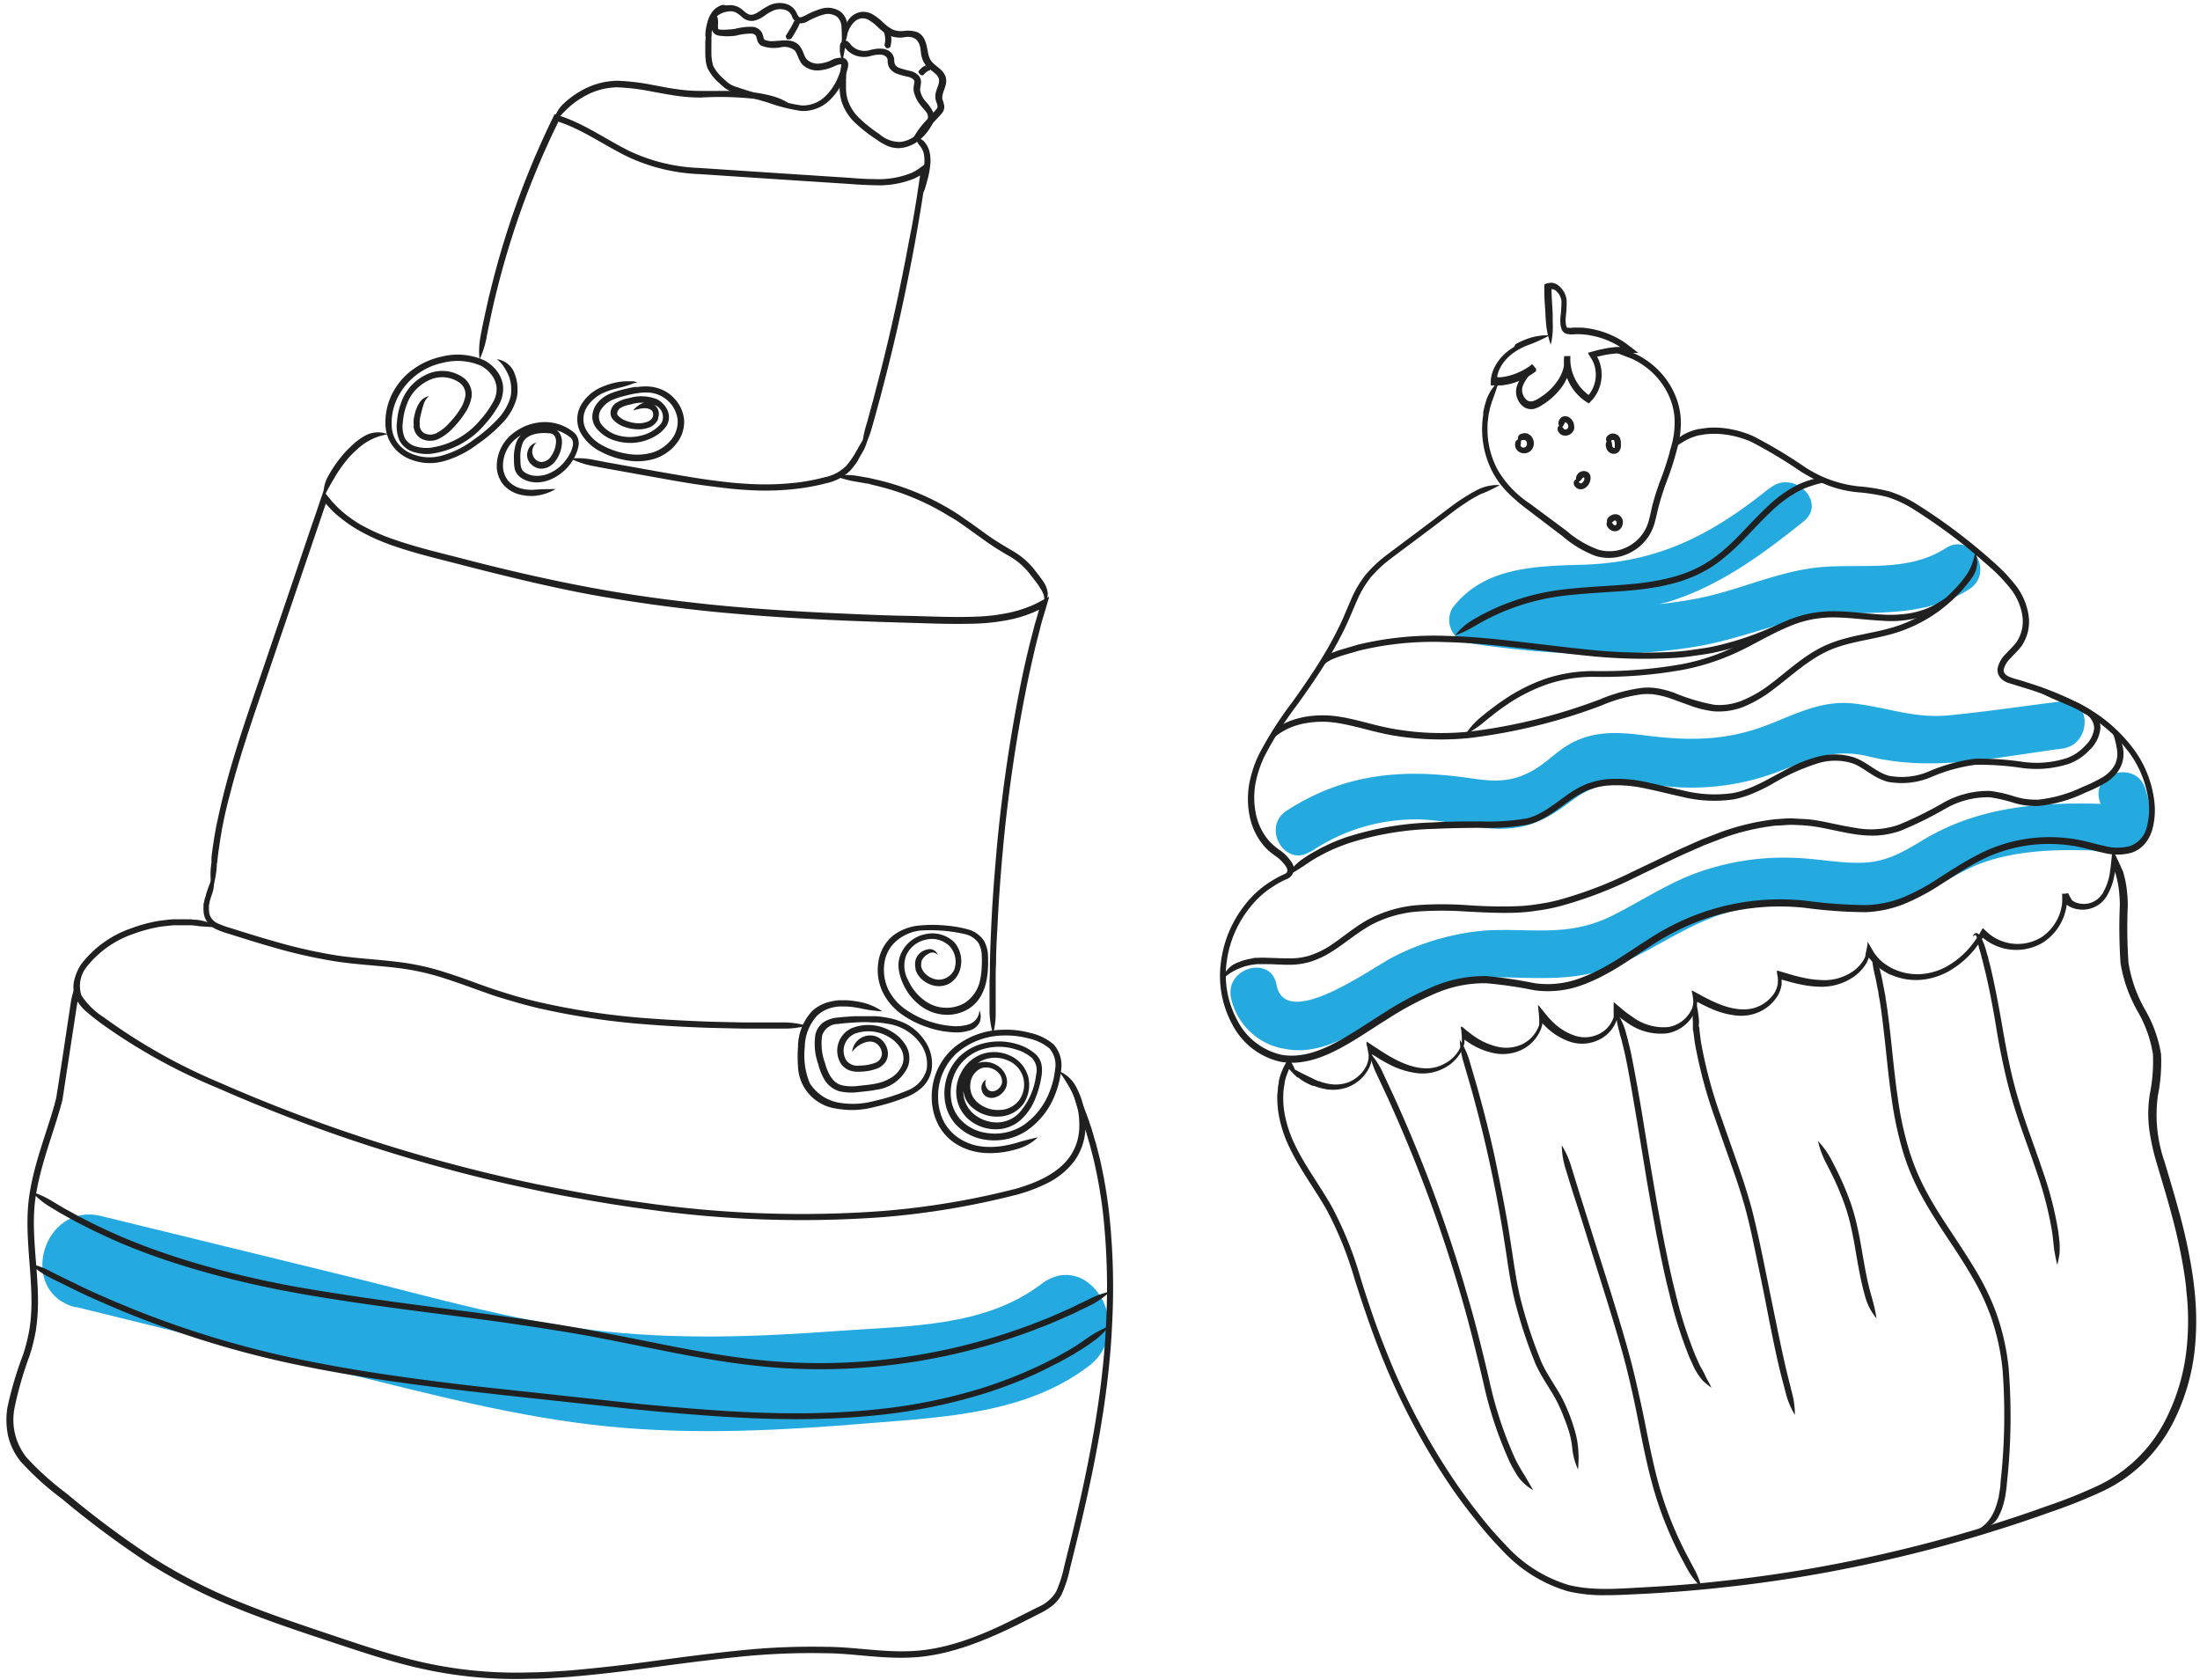
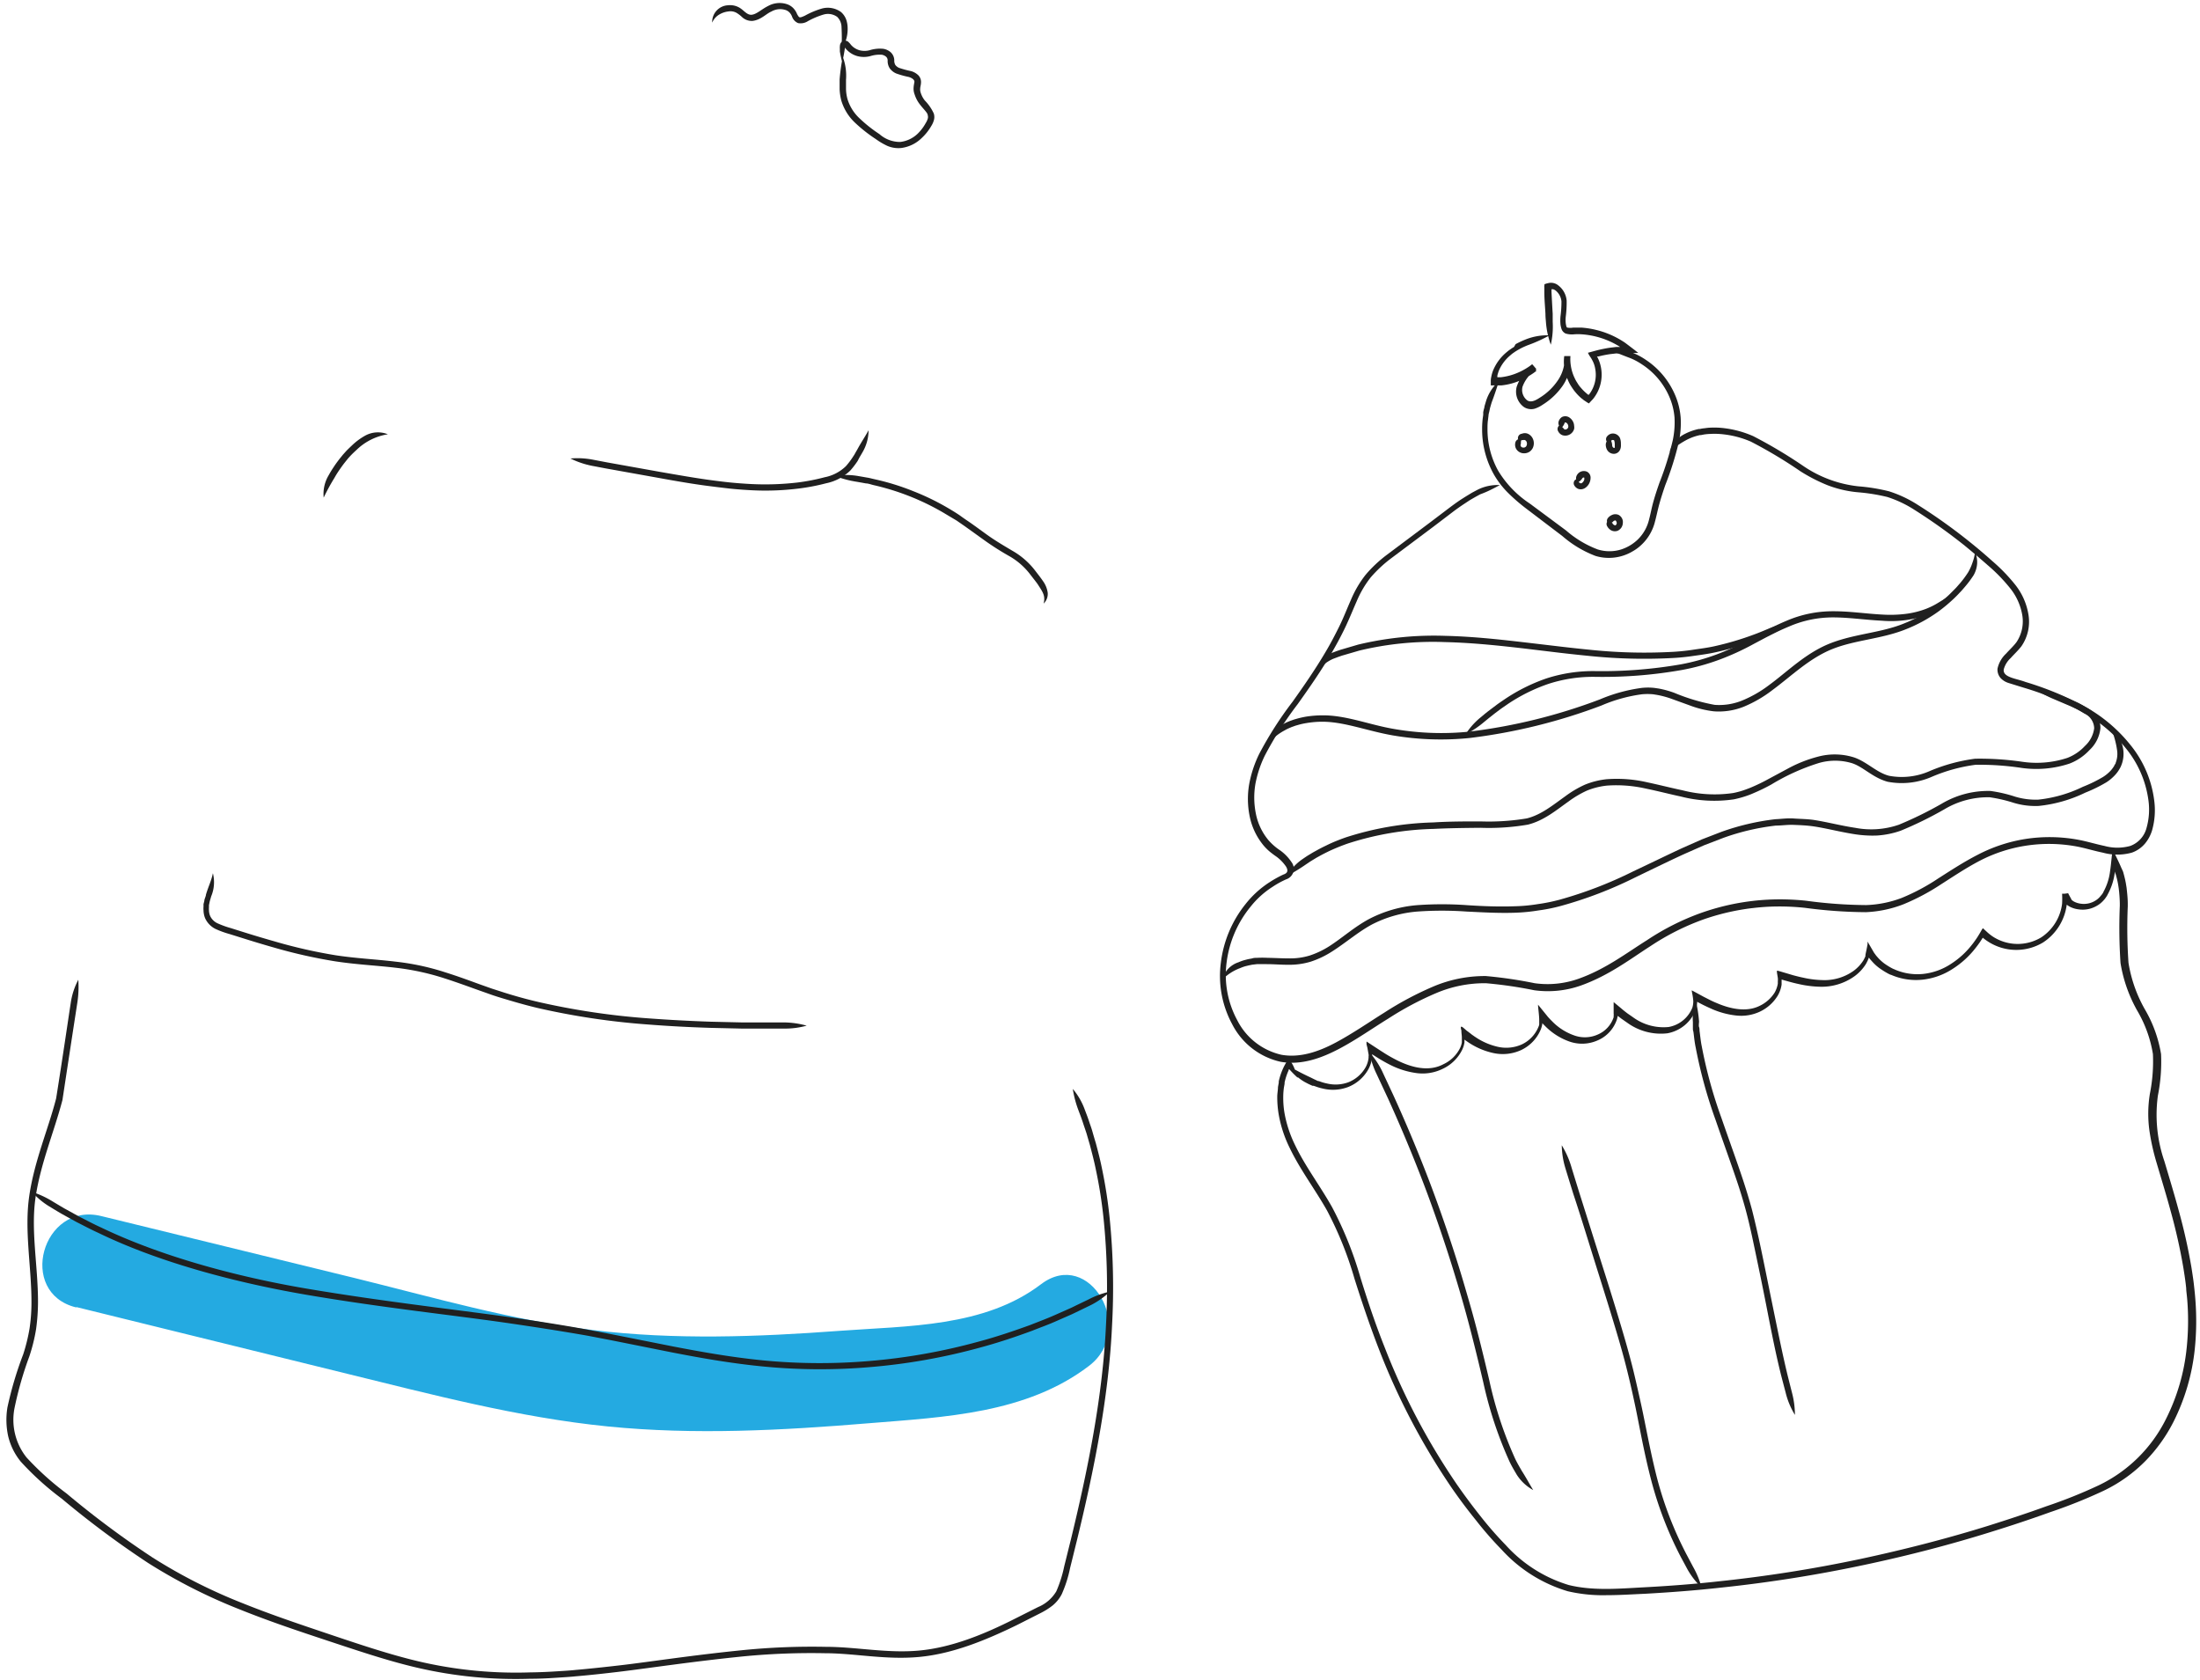
<svg xmlns="http://www.w3.org/2000/svg" width="334" height="255" viewBox="0 0 334 255">
  <g fill="none" fill-rule="nonzero">
    <path fill="#24AAE1" d="M11.606 198.431l40.532 9.982c13.271 3.248 26.506 6.77 40.137 8.137 13.175 1.318 26.506.6 39.694-.491 11.45-.935 23.847-1.45 33.357-8.7 7.259-5.525.108-17.976-7.258-12.415-8.612 6.567-20.29 6.327-30.639 7.094-12.42.923-25.01 1.39-37.418-.12-12.409-1.51-24.315-4.985-36.304-7.933l-38.329-9.371c-8.983-2.205-12.816 11.66-3.82 13.865l.048-.048z" />
-     <path fill="#25AAE0" d="M186.862 151.36a9.98 9.98 0 0 0 8.288 7.885c5.235.995 9.99-2.121 14.254-4.662 6.06-3.595 12.17-6.375 19.344-6.207 6.503.168 11.786.48 17.834-2.325 6.049-2.804 11.14-6.687 17.643-8.029 6.923-1.438 13.547.6 20.458 0 6.612-.587 10.996-5.38 17.116-7.322 6.732-2.133 14.002-1.701 20.949-1.366a3.666 3.666 0 0 0 3.593-3.595c.224-2.02.007-4.064-.635-5.991-1.377-4.41-8.312-2.529-6.935 1.905a6.354 6.354 0 0 1 .384 4.122l3.593-3.595c-10.78-.515-21.308-.395-30.842 5.369-3.007 1.821-5.594 3.331-9.235 3.427-3.102.084-6.18-.515-9.259-.695a39.041 39.041 0 0 0-15.99 2.289c-4.516 1.678-8.48 4.374-12.78 6.495-6.588 3.26-12.145 1.797-19.092 2.193a37.356 37.356 0 0 0-13.787 3.894c-3.234 1.546-16.625 11.553-17.966 4.338-.838-4.541-7.773-2.612-6.923 1.918l-.012-.048zM198.971 129.322a28.293 28.293 0 0 1 17.212-4.9c4.791.275 9.33 1.964 14.134 1.197 3.461-.55 5.845-2.217 8.576-4.254 5.45-4.038 10.348-2.06 16.54-1.821 4.869.18 9.725-.601 14.29-2.301 5.03-1.87 8.504-3.75 14.014-2.397 9.702 2.397 19.535.072 29.333-1.198 4.528-.563 4.587-7.753 0-7.19-5.701.719-11.415 1.57-17.14 2.133-5.33.527-9.342-1.198-14.433-1.786-5.09-.587-9.175 1.774-13.69 3.452-5.99 2.205-11.51 2.205-17.715 1.426-4.025-.516-7.822-.851-11.547 1.138-1.964 1.043-3.45 2.672-5.318 3.835-3.425 2.145-6.168 2.06-10.013 1.486-10.133-1.486-19.056-.78-27.872 4.925-3.869 2.504-.275 8.724 3.593 6.207l.036.048zM268.693 74.067c-8.935 7.19-16.948 11.336-28.567 11.671-7.186.204-14.936.384-19.619 6.567a3.597 3.597 0 0 0 2.144 5.273c11.475 1.762 23.2 2.48 34.735.6 7.905-1.295 14.912-4.902 23.01-5.058 6.563-.132 12.875 0 18.588-3.69 3.87-2.493.276-8.725-3.593-6.208-5.605 3.595-12.217 2.397-18.541 2.84-6.696.503-12.637 3.535-19.164 4.793-10.78 2.085-22.219 1.45-33.059-.203l2.144 5.284c2.72-3.595 10.54-2.912 14.505-3.031a45.326 45.326 0 0 0 12.11-1.57c7.713-2.397 14.217-7.19 20.445-12.187 3.594-2.888-1.497-7.946-5.078-5.081h-.06z" />
    <g fill="#202020">
      <path d="M235.44 52.329c.26-1.138.356-2.307.287-3.472V47.66c-.06-1.03-.12-2.155-.18-3.328v-.42h.252c.133.045.258.11.371.192.505.405.825.996.886 1.64.003.757-.045 1.513-.143 2.263a6.453 6.453 0 0 0 0 1.27c.031.227.083.451.155.67.105.299.325.544.61.682.435.132.891.172 1.341.12a8.092 8.092 0 0 1 1.078 0 12.51 12.51 0 0 1 5.53 1.712l.348.215h.084-.719l-.981.12c-.635.096-1.197.215-1.808.359l-.587.156-.778.215c-.215 0 0 .168 0 .263l.216.348c.126.174.238.358.335.55.218.4.368.833.443 1.281a4.885 4.885 0 0 1-.958 3.951c-.06.072 0 0-.084 0-.083 0-.287-.227-.419-.323a7.183 7.183 0 0 1-.682-.695 4.501 4.501 0 0 1-.455-.586l-.108-.18a5.016 5.016 0 0 1-.43-.778 6.513 6.513 0 0 1-.563-1.844 6.297 6.297 0 0 1-.06-1.46h-.934v.335c.012.147.012.296 0 .443.004.322-.032.644-.108.958a5.878 5.878 0 0 1-.873 1.963 8.99 8.99 0 0 1-2.778 2.646c-.646.43-1.34.742-1.88.371a2 2 0 0 1-.706-2.047 5.124 5.124 0 0 1 1.652-2.287l.3-.263.155-.132c.539.635-.73-.886-.61-.718h-.072a6.345 6.345 0 0 1-.646.467 9.577 9.577 0 0 1-1.425.766 9.074 9.074 0 0 1-2.67.718h-.502a1.197 1.197 0 0 1 0-.215c.016-.115.044-.227.083-.335a4.01 4.01 0 0 1 .228-.635 6.225 6.225 0 0 1 1.712-2.19c.172-.155.356-.295.55-.42.18-.132.455-.287.42-.275l.25-.144c.5-.28 1.02-.52 1.557-.718a20.997 20.997 0 0 0 3.125-1.437 8.978 8.978 0 0 0-3.46.563c-.58.22-1.144.48-1.688.778l-.252.431c-.16.09-.317.19-.466.3a5.878 5.878 0 0 0-.635.478 7.1 7.1 0 0 0-1.951 2.514c-.119.25-.215.511-.288.778-.038.134-.07.27-.095.408-.042.173-.07.349-.084.526v.826h1.628a9.577 9.577 0 0 0 2.933-.79 9.433 9.433 0 0 0 1.568-.85c.247-.15.483-.319.707-.503l.095-.071c.144.155-1.137-1.353-.598-.719l-.156.132-.311.275a5.758 5.758 0 0 0-1.94 2.754 2.885 2.885 0 0 0 1.114 3.065c.487.31 1.084.397 1.64.239a4.788 4.788 0 0 0 1.197-.599 10.32 10.32 0 0 0 3.065-2.92c.467-.696.804-1.471.993-2.287.099-.391.143-.794.132-1.197a3.95 3.95 0 0 0 0-.54v-.406h-.922a6.836 6.836 0 0 0 0 1.676c.109.725.323 1.431.635 2.095.137.31.3.606.49.886l.132.203.12.168c.072.112.203.28.395.503.237.284.497.548.778.79.084.084.192.144.287.227l.144.12.275.18.3.203c.095 0 .203.204.287 0l.539-.575a5.854 5.854 0 0 0 1.197-4.788 5.543 5.543 0 0 0-.527-1.533c-.108-.191-.072-.12-.072-.131h.228a16.867 16.867 0 0 1 1.724-.348l.921-.107c.336 0 .527 0 1.27-.072h2.13l-.55-.443-1.198-.91-.323-.24-.275-.179-.371-.227a13.455 13.455 0 0 0-3.723-1.509 13.3 13.3 0 0 0-2.227-.347h-1.197a2.586 2.586 0 0 1-.922 0s-.072 0-.132-.156a3.592 3.592 0 0 1-.095-.467 4.514 4.514 0 0 1 0-1.065c.1-.794.144-1.594.131-2.394a3.256 3.256 0 0 0-1.269-2.323 1.748 1.748 0 0 0-1.52-.347 2.67 2.67 0 0 0-.527.156c-.131 0 0 .143-.072.215a.97.97 0 0 0 0 .263v.707c0 1.197.12 2.298.168 3.328 0 .539.06.982.072 1.197.084 1.19.333 2.363.742 3.484z" />
      <path d="M227.563 57.884a6.62 6.62 0 0 0-1.94 2.957l-.25.838c0 .18-.085.383-.132.598l-.06.288v.359c0 .12-.072.503-.096.766a13.589 13.589 0 0 0-.072 1.58 13.936 13.936 0 0 0 1.736 6.669 13.169 13.169 0 0 0 2.239 2.92c.872.859 1.8 1.658 2.777 2.395l5.423 4.119a16.76 16.76 0 0 0 5.052 3.028 7.05 7.05 0 0 0 5.65-.718 6.5 6.5 0 0 0 1.281-.946 7.183 7.183 0 0 0 2.095-3.591c.228-.826.395-1.712.647-2.622.251-.91.562-1.88.91-2.885a47.338 47.338 0 0 0 2.059-6.549c.254-1.207.346-2.443.275-3.675a10.775 10.775 0 0 0-.91-3.592 12.103 12.103 0 0 0-4.417-5.22 10.439 10.439 0 0 0-1.94-1.041 5.985 5.985 0 0 0-3.52-.383c1.198.407 1.892.73 3.161 1.197a9.792 9.792 0 0 1 1.772.958 11.11 11.11 0 0 1 4.082 4.789 9.901 9.901 0 0 1 .838 3.268 13.277 13.277 0 0 1-.263 3.436 46.692 46.692 0 0 1-2.011 6.417c-.36 1.017-.683 1.999-.946 2.945-.264.946-.42 1.855-.635 2.634a6.237 6.237 0 0 1-1.831 3.184 6.536 6.536 0 0 1-2.395 1.4 5.985 5.985 0 0 1-3.591 0 15.754 15.754 0 0 1-4.788-2.872l-5.52-4.095a15.695 15.695 0 0 1-4.788-4.968 12.954 12.954 0 0 1-1.628-6.214c0-.502 0-1.005.072-1.484l.084-.694c0-.204.107-.527.12-.611l.12-.563.227-.778c.455-1.209.694-1.94 1.113-3.244z" />
      <path d="M231.047 66.683a.73.73 0 0 0-1.006.587c-.055.285-.013.58.12.838.21.379.588.636 1.017.694.369.053.744-.032 1.054-.24.13-.091.243-.204.335-.335.096-.125.17-.267.215-.419a1.664 1.664 0 0 0 0-1.03 1.532 1.532 0 0 0-.754-.897 1.197 1.197 0 0 0-.981-.036.67.67 0 0 0-.336 1.197c.276-.335.515-.191.599-.24.084-.047.084 0 .192 0 .139.066.243.188.287.336a.742.742 0 0 1-.084.61.49.49 0 0 1-.503.192.371.371 0 0 1-.347-.443c.108-.251-.048-.455.192-.814zM239.51 72.765c-.455-.096-.766.515-.49.946.138.236.354.418.61.514.378.119.79.043 1.101-.203.34-.25.58-.61.683-1.018.037-.124.057-.253.06-.383a1.018 1.018 0 0 0-.503-.994 1.197 1.197 0 0 0-1.628.635.862.862 0 0 0 .191.97c.254-.123.472-.309.635-.539a.443.443 0 0 1 .155-.18.263.263 0 0 1 .204 0v.288a.994.994 0 0 1-.335.503c-.264.167-.276 0-.36 0-.083 0-.071-.084-.155-.132a.323.323 0 0 1-.168-.407zM244.43 66.623c-.359.204-.61.371-.646.85-.005.261.052.52.168.754.197.404.604.663 1.053.67.445-.001.839-.285.982-.705.054-.134.086-.276.096-.42a2.79 2.79 0 0 0 0-.383c.01-.305-.04-.61-.144-.897a1.197 1.197 0 0 0-1.077-.683 1.113 1.113 0 0 0-.827.383.67.67 0 0 0 .264 1.126c.132-.407.383-.42.43-.515a.168.168 0 0 1 .133 0c.095 0 .203 0 .215.12.052.17.077.348.072.526.005.084.005.168 0 .252a.97.97 0 0 1 0 .203c0 .096-.084.108-.108.108a.432.432 0 0 1-.227-.192.623.623 0 0 1-.06-.287 1.808 1.808 0 0 0-.323-.91zM237.032 64.456a.682.682 0 0 0-.467 1.03c.13.26.352.465.623.575a1.4 1.4 0 0 0 1.796-.946c.026-.15.026-.305 0-.455a1.688 1.688 0 0 0-.072-.42c-.106-.319-.306-.599-.575-.801a1.113 1.113 0 0 0-1.197-.132c-.252.16-.436.407-.515.694-.1.385.073.788.42.982.204-.206.367-.45.478-.718 0-.06.072-.156.084-.144.012.012.072 0 .215.072a.706.706 0 0 1 .276.515.455.455 0 0 1-.228.43c-.299.156-.43 0-.479-.083-.047-.084-.287-.18-.359-.599zM244.407 78.906a.658.658 0 0 0-.407.982c.11.207.266.387.454.527.32.238.738.3 1.114.167.457-.195.766-.63.802-1.125a1.532 1.532 0 0 0 0-.407 1.269 1.269 0 0 0-.575-.85 1.197 1.197 0 0 0-1.113 0 1.52 1.52 0 0 0-.55.419.67.67 0 0 0 .19 1.042c.24-.36.432-.3.54-.443.107-.144.359-.276.454-.168.096.108.144.371.144.36 0-.013-.06.298-.203.334-.144.036-.395-.155-.42-.251-.023-.096-.287-.192-.43-.587zM195.552 161.811a7.051 7.051 0 0 0 2.538 2.454l.574.3.395.18.216.095h.18l.478.168c.298.102.602.186.91.251a6.476 6.476 0 0 0 3.83-.24 6.07 6.07 0 0 0 2.994-2.561 4.789 4.789 0 0 0 .646-1.952v-.455l1.101.695c.563.335 1.126.658 1.712.946 1.197.6 2.482 1.005 3.807 1.197a6.907 6.907 0 0 0 4.082-.623 6.213 6.213 0 0 0 2.993-2.945 4.13 4.13 0 0 0 .323-1.053V157.825l.108.083.42.288a10.942 10.942 0 0 0 3.842 1.664 6.692 6.692 0 0 0 4.25-.455 5.986 5.986 0 0 0 2.969-3.125c.068-.175.124-.355.167-.538.026-.09.046-.183.06-.276v-.143l.144.155.37.371a9.697 9.697 0 0 0 3.592 2.263 5.806 5.806 0 0 0 4.322-.18 5.256 5.256 0 0 0 2.921-3.232l.108-.479.562.431.862.599a8.69 8.69 0 0 0 6.106 1.616 5.698 5.698 0 0 0 4.321-3.592c.129-.386.197-.79.204-1.197l.191.108.695.36c.85.418 1.376.634 1.412.658 1.144.494 2.354.817 3.592.957a6.728 6.728 0 0 0 3.591-.562 6.345 6.345 0 0 0 2.718-2.395 4.645 4.645 0 0 0 .622-1.736v-.467c.006-.1.006-.2 0-.299l.323.096.767.215c.514.144 1.03.276 1.544.383a16.04 16.04 0 0 0 3.064.396 8.571 8.571 0 0 0 5.376-1.593 6.68 6.68 0 0 0 1.712-1.831c.107-.18.191-.36.275-.527l.191-.467.18.24.287.323c.33.377.7.718 1.102 1.017 1.436 1.018 2.178 1.197 1.568.934a9.505 9.505 0 0 0 4.992.838 10.415 10.415 0 0 0 4.609-1.652 13.695 13.695 0 0 0 3.46-3.16c.239-.3.466-.611.682-.922l.407-.635.215.168c.3.233.617.445.946.634a7.889 7.889 0 0 0 7.997-.084 8.07 8.07 0 0 0 3.591-5.734c0-.06 0 0 0 0 .179.14.372.26.575.359.377.18.782.298 1.197.347a4.214 4.214 0 0 0 3.268-.862c.253-.205.482-.438.683-.694a4.022 4.022 0 0 1-1.365 1.197c.508-.26.953-.628 1.305-1.077.24-.288.287-.372 0 0 .383-.455.658-.982.443-.623a9.41 9.41 0 0 0 1.197-3.592v-.083l.06.18c0 .119.084.227.108.346l.18.695c.107.455.179.898.239 1.317.096.75.152 1.506.167 2.262v.407a80.119 80.119 0 0 0 .108 8.68 21.765 21.765 0 0 0 2.658 7.435 18.964 18.964 0 0 1 2.262 6.38 25.226 25.226 0 0 1-.467 6.058 18.76 18.76 0 0 0-.06 5.603c.24 1.62.597 3.22 1.066 4.789.85 2.873 1.592 5.303 2.155 7.398a86.105 86.105 0 0 1 1.939 8.668c.275 1.712.347 2.394.347 2.394l.072.647c0 .419.108 1.053.168 1.88a39.892 39.892 0 0 1-.096 7.183 30.888 30.888 0 0 1-3.137 10.774 22.028 22.028 0 0 1-10.247 10.092 74.556 74.556 0 0 1-7.937 3.173c-2.801 1.018-5.734 1.987-8.775 2.945-6.07 1.892-12.618 3.592-19.501 5.064a208.7 208.7 0 0 1-21.405 3.376c-3.735.42-7.53.706-11.36.91-3.832.204-7.758.563-11.457-.347a21.13 21.13 0 0 1-9.577-6.082 54.746 54.746 0 0 1-3.855-4.417 92.61 92.61 0 0 1-3.508-4.717 102.289 102.289 0 0 1-10.93-20.688c-1.436-3.591-2.645-7.183-3.783-10.882a55.527 55.527 0 0 0-4.261-10.56c-1.844-3.28-4.083-6.213-5.615-9.41a18.294 18.294 0 0 1-1.628-4.943 14.008 14.008 0 0 1-.18-2.538c.008-.421.04-.84.096-1.258l.108-.61v-.18a9.23 9.23 0 0 1 .634-1.903s-.06-.252.18 0c.377.42.776.82 1.197 1.197a16.764 16.764 0 0 0-.575-1.568 5.495 5.495 0 0 0-.299-.587c-.132-.24-.275-.479-.407-.73l-.06-.108s0-.084-.06 0l-.107.192-.216.383c-.143.263-.347.61-.455.85a9.853 9.853 0 0 0-.718 2.095v.203l-.12.67c0 .444-.095.899-.108 1.354-.01.91.059 1.819.204 2.717a18.76 18.76 0 0 0 1.7 5.196c1.592 3.316 3.843 6.261 5.65 9.47a54.21 54.21 0 0 1 4.178 10.38c1.138 3.59 2.395 7.326 3.807 10.941a103.594 103.594 0 0 0 11.002 20.867 79.205 79.205 0 0 0 3.591 4.79 53.621 53.621 0 0 0 3.915 4.489 22.11 22.11 0 0 0 10.056 6.333c1.938.448 3.925.649 5.914.598 1.963 0 3.89-.131 5.818-.215 3.843-.216 7.661-.503 11.42-.922a210.328 210.328 0 0 0 21.704-3.424c6.92-1.46 13.492-3.185 19.586-5.1a205.125 205.125 0 0 0 8.81-2.945 77.68 77.68 0 0 0 8.045-3.22 22.614 22.614 0 0 0 6.5-4.646 24.063 24.063 0 0 0 4.167-5.854 31.882 31.882 0 0 0 3.232-11.062c.249-2.446.28-4.91.096-7.363-.06-.85-.132-1.484-.18-1.927l-.072-.646s-.072-.67-.347-2.395a85.626 85.626 0 0 0-1.963-8.763c-.563-2.095-1.305-4.561-2.155-7.41a21.55 21.55 0 0 1-.982-9.95c.413-2.071.574-4.186.48-6.297a19.694 19.694 0 0 0-2.395-6.692 20.975 20.975 0 0 1-2.55-7.183 77.437 77.437 0 0 1-.108-8.572v-.419c0-.67-.072-1.46-.18-2.394-.071-.455-.143-.922-.263-1.413-.06-.24-.12-.49-.191-.742-.03-.13-.07-.259-.12-.383l-.251-.539c-.371-.886-.85-1.808-1.281-2.73-.156.91-.252 2.395-.407 3.34a8.608 8.608 0 0 1-1.066 3.21c.18-.312 0 .13-.37.514.227-.3.179-.228 0 0a3.208 3.208 0 0 1 .047-.06 2.837 2.837 0 0 1-.55.563 3.316 3.316 0 0 1-2.539.658 3.005 3.005 0 0 1-.885-.263 1.592 1.592 0 0 1-.407-.264c-.06 0-.084-.12-.12-.18l-.216-.394-.215-.395c0-.108-.06-.072-.096-.072h-.072l-.407.06h-.383c.03.51.03 1.022 0 1.532a7.183 7.183 0 0 1-3.172 5.1 6.931 6.931 0 0 1-7.04.06 6.165 6.165 0 0 1-.813-.563l-.204-.167-.395-.36-.395-.37a2.179 2.179 0 0 0-.263.406l-.252.431-.132.216-.071.12-.288.443c-.203.287-.407.586-.634.862a12.738 12.738 0 0 1-3.232 2.957 9.505 9.505 0 0 1-4.202 1.508 8.631 8.631 0 0 1-4.502-.754c.551.203-.12.072-1.388-.826a6.62 6.62 0 0 1-.982-.898l-.251-.287-.335-.455-.982-1.688v.395l-.096.526c-.072.372-.156.73-.227 1.114v.179l-.096.228c-.072.132-.144.287-.228.43a5.83 5.83 0 0 1-1.472 1.57 7.602 7.602 0 0 1-4.789 1.4 14.437 14.437 0 0 1-2.885-.371c-.49-.096-.993-.228-1.496-.36l-1.975-.586-.395-.108h-.096v.288l.132.802c.017.17.017.343 0 .514v.36a4.047 4.047 0 0 1-.491 1.376 5.471 5.471 0 0 1-2.323 2.024c-1.915.933-4.321.467-6.392-.42-.466-.188-.921-.4-1.365-.634l-.683-.347-1.388-.754-.431-.228c.019.17.047.337.084.503.075.372.127.747.155 1.125a3.4 3.4 0 0 1-.143 1.006 4.789 4.789 0 0 1-3.592 2.933 7.829 7.829 0 0 1-5.423-1.484l-.814-.563a18.317 18.317 0 0 1-1.041-.838l-.778-.647-.204-.167-.096-.084V153.874c.016.111.016.224 0 .335v.216a4.298 4.298 0 0 1-2.394 2.621 4.788 4.788 0 0 1-3.591.144 8.667 8.667 0 0 1-3.257-2.047l-.347-.347-.203-.216c-.108-.12-.228-.251-.336-.395l-1.352-1.664c0 .455.191 1.664.18 2.394v.372c.005.071.005.143 0 .215 0 .144-.073.287-.132.431a5.064 5.064 0 0 1-2.514 2.622 5.77 5.77 0 0 1-3.592.371 9.996 9.996 0 0 1-3.495-1.52c-.144-.084-.264-.192-.407-.276l-.096-.072-.192-.155-.407-.311c-.455-.276-1.34-1.401-.981-.156 0 .383.06.67.071.982v.826c-.047.29-.136.572-.263.838a5.315 5.315 0 0 1-2.538 2.478c-2.227 1.197-4.872.49-7.063-.61a24.6 24.6 0 0 1-1.64-.91l-.79-.503-1.305-.85-.802-.527s-.072-.072-.072 0v.383l.132.515.18 1.005c.02.099.02.201 0 .3v.203a3.735 3.735 0 0 1-.515 1.569 5.22 5.22 0 0 1-2.526 2.154c-1.054.393-2.2.46-3.292.192a6.811 6.811 0 0 1-.815-.216l-.43-.155h-.108l-.204-.096-.359-.168-.527-.263c-1.652-.766-2.358-1.197-3.447-1.772z" />
      <path d="M207.894 159.74c.217 1.14.584 2.247 1.09 3.292l1.735 3.712a230.163 230.163 0 0 1 4.909 11.648c3.136 8.033 5.363 15.564 5.363 15.564s.586 1.88 1.4 4.788c.814 2.91 1.82 6.908 2.802 11.122a60.1 60.1 0 0 0 3.998 12.056c.419.874.85 1.544 1.042 1.891a6.836 6.836 0 0 0 2.537 2.395c-.646-1.054-.993-1.748-1.747-2.933-.18-.336-.587-.97-.994-1.82a59.07 59.07 0 0 1-3.915-11.852c-.981-4.202-1.987-8.225-2.825-11.158-.838-2.933-1.4-4.789-1.4-4.789s-2.24-7.554-5.388-15.623a223 223 0 0 0-4.932-11.696c-.778-1.676-1.424-3.041-1.736-3.724a12.343 12.343 0 0 0-1.939-2.873zM237.104 173.867c.02 1.165.201 2.32.539 3.436.215.718.658 2.143 1.197 3.89 1.197 3.592 2.49 7.866 3.783 11.972 1.293 4.107 2.49 7.95 3.316 10.835a109.28 109.28 0 0 1 1.269 4.789s.467 1.88 1.077 4.788c.61 2.91 1.305 6.956 2.395 11.122a55.838 55.838 0 0 0 4.513 11.697l.993 1.843a11.684 11.684 0 0 0 2.143 2.754c-.303-1.122-.75-2.2-1.329-3.208l-.981-1.856a55.192 55.192 0 0 1-4.442-11.505c-1.053-4.106-1.747-8.129-2.394-11.074-.646-2.945-1.09-4.789-1.09-4.789s-.442-1.903-1.268-4.788c-.826-2.886-2.023-6.8-3.316-10.87-1.293-4.071-2.646-8.381-3.783-11.973-.539-1.748-.982-3.172-1.197-3.89a13.505 13.505 0 0 0-1.425-3.173zM257.384 151.66a9.781 9.781 0 0 0-.372 3.483v.85c0 .36 0 .383.072.599.096.658.168 1.568.347 2.394A71.75 71.75 0 0 0 260.448 170c1.27 3.675 2.55 7.183 3.388 9.721.838 2.538 1.281 4.286 1.281 4.286s.455 1.676 1.018 4.346c.562 2.67 1.328 6.285 2.07 10.092.743 3.807 1.533 7.83 2.395 11.086.24.922.443 1.676.539 2.06.294 1.13.754 2.211 1.364 3.208a13.445 13.445 0 0 0-.467-3.448l-.514-2.036c-.814-3.244-1.616-7.266-2.395-11.05-.778-3.783-1.496-7.434-2.083-10.104-.586-2.67-1.03-4.393-1.03-4.393s-.442-1.724-1.292-4.334c-.85-2.61-2.119-6.082-3.388-9.745a70.026 70.026 0 0 1-2.98-10.87c-.168-.803-.24-1.689-.336-2.335 0-.204 0-.395-.072-.575-.072-.18 0-.646 0-.838a18.964 18.964 0 0 0-.562-3.412zM227.707 73.639a6.752 6.752 0 0 0-3.448.742l-.766.407-.515.311-.395.24-.814.515c-.539.359-1.066.742-1.58 1.125l-3.16 2.394-6.55 4.909a19.825 19.825 0 0 0-3.148 2.969 16.306 16.306 0 0 0-2.238 3.819c-.599 1.34-1.114 2.705-1.76 4.01-.646 1.305-1.329 2.622-2.095 3.903-1.508 2.562-3.232 5.064-5.016 7.566a55.502 55.502 0 0 0-5.052 7.902 17.803 17.803 0 0 0-1.52 4.585 13.17 13.17 0 0 0 .072 4.884c.327 1.64 1.06 3.17 2.13 4.454.275.323.576.623.898.898.324.263.67.527.97.73.6.427 1.12.958 1.532 1.568.347.599.24.982-.419 1.198-.742.347-1.458.747-2.143 1.197a14.809 14.809 0 0 0-3.59 3.28 17.575 17.575 0 0 0-3.748 8.871c-.433 3.223.166 6.5 1.712 9.362 1.475 2.905 4.17 5 7.35 5.71 3.209.575 6.297-.598 8.907-1.975 2.61-1.376 5.016-3.088 7.434-4.573a47.67 47.67 0 0 1 7.29-3.879 18.818 18.818 0 0 1 7.555-1.496 65.05 65.05 0 0 1 7.326 1.065 15.06 15.06 0 0 0 7.051-.706c4.31-1.532 7.578-4.07 10.583-5.986a37.278 37.278 0 0 1 8.02-4.046 35.206 35.206 0 0 1 5.603-1.461c1.317-.227 2.023-.287 2.023-.287s.695-.096 2.024-.18a36.224 36.224 0 0 1 5.806.156c3.063.416 6.15.636 9.241.658a17.813 17.813 0 0 0 5.699-1.197 33.447 33.447 0 0 0 5.686-3.017c1.88-1.197 3.795-2.49 5.902-3.591a22.745 22.745 0 0 1 6.92-2.275 23.092 23.092 0 0 1 7.745.096c1.305.24 2.61.658 4.01.945 1.446.4 2.973.4 4.418 0a4.633 4.633 0 0 0 1.963-1.34 5.71 5.71 0 0 0 1.113-2.072c.414-1.475.52-3.02.312-4.537a16.617 16.617 0 0 0-3.592-8.38 23.249 23.249 0 0 0-7.183-5.986 47.98 47.98 0 0 0-8.75-3.592c-1.413-.538-3.472-.682-3.317-1.903.18-.67.55-1.272 1.066-1.736.515-.587 1.09-1.101 1.628-1.796a6.56 6.56 0 0 0 1.041-4.896 9.805 9.805 0 0 0-2.047-4.502 26.589 26.589 0 0 0-3.376-3.484 81.558 81.558 0 0 0-3.65-3.088 84.23 84.23 0 0 0-7.746-5.507 18.172 18.172 0 0 0-4.334-2.035 27.988 27.988 0 0 0-4.645-.755 18.34 18.34 0 0 1-8.296-3.04 72.69 72.69 0 0 0-7.662-4.574 15.49 15.49 0 0 0-4.285-1.197c-.726-.098-1.46-.13-2.191-.096-.371 0-.73.072-1.101.108-.182.02-.362.052-.54.096h-.167a8.26 8.26 0 0 0-2.095.742 4.465 4.465 0 0 0-2.31 2.706 12.953 12.953 0 0 1 2.73-1.88 8.116 8.116 0 0 1 1.879-.646h.143l.491-.096c.334-.046.67-.074 1.006-.084a11.72 11.72 0 0 1 2.047.084c1.386.168 2.74.535 4.022 1.09a70.463 70.463 0 0 1 7.542 4.513 25.51 25.51 0 0 0 4.106 2.107c1.465.562 3 .921 4.562 1.065 1.517.12 3.022.36 4.5.718a17.37 17.37 0 0 1 4.107 1.94 85.56 85.56 0 0 1 7.65 5.447c1.197.982 2.394 2 3.591 3.053a25.284 25.284 0 0 1 3.256 3.352 8.871 8.871 0 0 1 1.88 4.07 5.675 5.675 0 0 1-.874 4.19c-.431.575-1.03 1.126-1.568 1.725a4.394 4.394 0 0 0-1.305 2.286 1.94 1.94 0 0 0 .49 1.449c.33.342.743.593 1.198.73l2.274.706a46.124 46.124 0 0 1 8.584 3.508 22.59 22.59 0 0 1 6.931 5.687c1.857 2.263 3.046 5 3.436 7.901.193 1.39.1 2.803-.276 4.154a3.975 3.975 0 0 1-2.478 2.778 7.362 7.362 0 0 1-3.914 0c-1.341-.276-2.658-.695-4.035-.946a23.942 23.942 0 0 0-8.056-.096 23.715 23.715 0 0 0-7.183 2.395c-2.179 1.125-4.106 2.394-5.986 3.591a31.34 31.34 0 0 1-5.519 2.945 16.76 16.76 0 0 1-5.41 1.09 70.867 70.867 0 0 1-9.11-.659 37.864 37.864 0 0 0-5.986-.155c-1.365.083-2.083.18-2.083.18s-.73.071-2.071.298c-1.958.345-3.884.85-5.759 1.509a37.865 37.865 0 0 0-8.296 4.178c-3.029 1.892-6.273 4.394-10.379 5.842-2.125.75-4.4.98-6.632.67a66.091 66.091 0 0 0-7.422-1.089 20.003 20.003 0 0 0-7.925 1.569 49.333 49.333 0 0 0-7.435 3.95c-2.394 1.497-4.788 3.16-7.374 4.55-2.586 1.388-5.447 2.394-8.308 1.88a9.996 9.996 0 0 1-6.704-5.256 14.439 14.439 0 0 1-1.604-8.788 16.605 16.605 0 0 1 3.591-8.38 13.528 13.528 0 0 1 3.412-3.089c.642-.427 1.319-.8 2.023-1.113a1.676 1.676 0 0 0 .838-2.598 6.848 6.848 0 0 0-1.783-1.832 8.727 8.727 0 0 1-1.712-1.496 8.967 8.967 0 0 1-1.928-4.035 12.308 12.308 0 0 1-.072-4.537 16.94 16.94 0 0 1 1.449-4.334 54.76 54.76 0 0 1 4.968-7.77c1.784-2.502 3.532-5.016 5.064-7.626a52.933 52.933 0 0 0 2.13-3.974c.647-1.353 1.198-2.73 1.773-4.035a15.635 15.635 0 0 1 2.107-3.591 19.8 19.8 0 0 1 3.004-2.826l6.525-4.884 3.148-2.395c.515-.383 1.03-.742 1.556-1.089l.779-.515.383-.227.503-.288.718-.395c1.233-.455 1.903-.826 3.005-1.412z" />
      <path d="M185.556 148.738a7.338 7.338 0 0 1 2.729-1.772c.246-.106.498-.198.754-.275l.539-.132.527-.108.718-.083h1.496c1.03 0 2.107.095 3.233.095 1.17.021 2.338-.14 3.46-.478 1.143-.377 2.234-.9 3.244-1.557 2.035-1.293 3.878-2.909 5.985-4.058a18.22 18.22 0 0 1 6.956-1.988 52.935 52.935 0 0 1 7.422 0c2.466.12 4.932.264 7.35.18a27.246 27.246 0 0 0 3.592-.347 25.893 25.893 0 0 0 3.4-.683 62.034 62.034 0 0 0 11.348-4.357c3.16-1.52 5.735-2.778 7.542-3.592l2.85-1.257 2.896-1.113a35.17 35.17 0 0 1 8.01-1.88c.861 0 1.759-.144 2.68-.108.923.036 1.892.072 2.874.204 1.975.275 4.046.838 6.309 1.197 1.155.187 2.326.26 3.495.216a13.312 13.312 0 0 0 3.592-.73 56.456 56.456 0 0 0 6.62-3.245 12.917 12.917 0 0 1 6.895-1.832c1.218.175 2.42.452 3.592.826 1.236.38 2.527.545 3.819.491a21.069 21.069 0 0 0 7.11-2.023 22.565 22.565 0 0 0 3.197-1.568c.519-.334.99-.737 1.4-1.198.204-.229.384-.477.54-.742.082-.131.158-.267.227-.407.06-.132.132-.323.12-.287a4.693 4.693 0 0 0 .275-2.299 4.633 4.633 0 0 0-1.784-3.089c.412 1.027.698 2.1.85 3.197a3.723 3.723 0 0 1-.215 1.856s0 .12-.096.227c-.096.108-.108.216-.18.323-.133.21-.28.41-.443.599a5.878 5.878 0 0 1-1.197 1.005 20.83 20.83 0 0 1-3.064 1.497 20.35 20.35 0 0 1-6.776 1.951c-1.19.044-2.38-.11-3.52-.455a21.272 21.272 0 0 0-3.735-.862 13.79 13.79 0 0 0-7.398 1.928 56.264 56.264 0 0 1-6.512 3.196 12.857 12.857 0 0 1-6.645.467c-2.178-.323-4.261-.886-6.308-1.197-1.018-.144-2.024-.144-2.993-.215-.97-.072-1.892.071-2.778.107-2.81.322-5.574.97-8.236 1.928l-2.945 1.137-2.873 1.27c-1.832.837-4.417 2.106-7.566 3.59a62.25 62.25 0 0 1-11.17 4.299 27.09 27.09 0 0 1-3.315.67 25.27 25.27 0 0 1-3.46.323c-2.394.084-4.788 0-7.29-.167-2.515-.18-5.04-.18-7.554 0-2.55.207-5.034.924-7.303 2.107-2.227 1.197-4.07 2.861-5.985 4.094a13.228 13.228 0 0 1-3.03 1.449c-1.031.31-2.106.456-3.184.43-1.065 0-2.142-.071-3.208-.083-.53-.03-1.062-.03-1.592 0-.263 0-.527 0-.778.096l-.587.107-.598.156c-.29.085-.574.189-.85.311a3.747 3.747 0 0 0-2.478 2.658z" />
      <path d="M195.324 133.019a28.731 28.731 0 0 0 2.933-1.784l.694-.467.491-.299.156-.096.3-.18.61-.335c.419-.227.85-.443 1.293-.658a31.08 31.08 0 0 1 2.8-1.137 45.729 45.729 0 0 1 13.074-2.227c2.334-.12 4.716-.144 7.099-.168a35.146 35.146 0 0 0 7.182-.479c2.455-.61 4.346-2.226 6.166-3.507a15.49 15.49 0 0 1 2.813-1.664c.966-.39 1.981-.644 3.017-.755a20.17 20.17 0 0 1 5.925.455c1.88.383 3.592.838 5.28 1.197 2.642.683 5.393.83 8.092.431a15.67 15.67 0 0 0 2.191-.622c.491-.18.742-.3.742-.3.929-.39 1.836-.83 2.718-1.316a32.478 32.478 0 0 1 7.183-3.257 8.858 8.858 0 0 1 5.052 0c1.723.54 3.16 2.203 5.435 2.826 2.276.437 4.631.17 6.751-.766a25.247 25.247 0 0 1 6.597-1.808 42.808 42.808 0 0 1 7.027.479c2.433.338 4.91.113 7.242-.659a8.069 8.069 0 0 0 3.041-2.059 5.256 5.256 0 0 0 1.652-3.292 2.993 2.993 0 0 0-.562-1.856 4.789 4.789 0 0 0-1.377-1.197c-.467-.275-.946-.575-1.449-.814l-.742-.335-.61-.276-1.952-.814a10.068 10.068 0 0 0-3.412-.778c.96.647 1.984 1.196 3.053 1.64l1.94.826.61.252.706.335c.455.215.898.49 1.377.778a2.526 2.526 0 0 1 1.472 2.227 4.382 4.382 0 0 1-1.388 2.67 7.099 7.099 0 0 1-2.694 1.831c-2.194.72-4.526.92-6.811.587a44.675 44.675 0 0 0-7.183-.467 26.336 26.336 0 0 0-6.824 1.844 10.486 10.486 0 0 1-6.213.754c-1.915-.479-3.376-2.131-5.363-2.802a9.792 9.792 0 0 0-5.59-.071c-1.494.4-2.936.97-4.298 1.7l-3.053 1.64c-.855.473-1.734.9-2.634 1.28 0 0-.24.109-.706.276-.664.255-1.349.452-2.047.587a19.512 19.512 0 0 1-7.722-.42c-1.616-.334-3.376-.79-5.28-1.196a20.554 20.554 0 0 0-6.212-.48c-1.131.12-2.24.398-3.292.827a15.862 15.862 0 0 0-2.981 1.76c-1.868 1.328-3.663 2.825-5.854 3.364-2.314.384-4.66.536-7.003.455-2.395 0-4.789 0-7.183.155a46.83 46.83 0 0 0-13.336 2.287c-1.006.359-1.976.742-2.885 1.197-.455.216-.91.443-1.341.682l-.635.348-.323.191-.155.096-.515.311-.719.491a8.26 8.26 0 0 0-2.37 2.562zM192.499 112.93a8.572 8.572 0 0 1 2.55-2.059c.232-.134.472-.254.718-.359.156-.06.323-.144.515-.204l.395-.143.55-.156c.371-.1.747-.18 1.126-.24a14.545 14.545 0 0 1 2.394-.203c3.34 0 6.836 1.4 10.679 2.071 3.87.664 7.813.797 11.72.395a85.472 85.472 0 0 0 19.992-4.932 23.295 23.295 0 0 1 6.129-1.7 9.29 9.29 0 0 1 1.712 0l.598.096c.775.142 1.536.35 2.275.622l2.646.958c1.186.454 2.425.76 3.687.91a10.211 10.211 0 0 0 4.537-.694 19.154 19.154 0 0 0 4.405-2.562c2.826-2.084 5.555-4.79 9.039-6.19 3.483-1.4 7.554-1.532 11.229-3.029a22.745 22.745 0 0 0 5.028-2.777 25.834 25.834 0 0 0 2.13-1.784c.324-.311.647-.623.946-.958.156-.155.312-.323.455-.49l.36-.42c.479-.555.919-1.143 1.316-1.76.327-.57.512-1.21.539-1.867a4.035 4.035 0 0 0-.323-1.688 6.43 6.43 0 0 1-.36 1.568 8.105 8.105 0 0 1-.67 1.52 15.24 15.24 0 0 1-1.197 1.629l-.347.395c-.144.167-.275.323-.431.479-.156.155-.599.61-.91.91a20.352 20.352 0 0 1-2.047 1.7 21.117 21.117 0 0 1-4.788 2.67c-3.472 1.436-7.518 1.568-11.23 3.028-3.71 1.46-6.488 4.286-9.253 6.31a18.148 18.148 0 0 1-4.178 2.394 9.253 9.253 0 0 1-4.119.634 29.664 29.664 0 0 1-6.117-1.82 14.222 14.222 0 0 0-2.394-.658l-.659-.096a9.038 9.038 0 0 0-1.891 0 24.588 24.588 0 0 0-6.369 1.748 84.587 84.587 0 0 1-19.764 4.885 41.778 41.778 0 0 1-11.469-.395c-3.711-.623-7.267-2.095-10.846-2.072-.858 0-1.715.069-2.562.204a14.87 14.87 0 0 0-1.197.263l-.587.168-.443.156c-.215.071-.395.155-.574.227-.18.072-.623.311-.802.407a3.95 3.95 0 0 0-2.143 2.91z" />
      <path d="M222.487 111.494a14.892 14.892 0 0 0 2.873-1.928l.659-.539.455-.359.514-.407.61-.455c.408-.31.85-.598 1.294-.91a26.336 26.336 0 0 1 6.153-3.064 21.943 21.943 0 0 1 7.183-1.078c4.413.07 8.823-.282 13.168-1.053 1.9-.353 3.766-.866 5.579-1.533a38.918 38.918 0 0 0 5.243-2.394c1.545-.814 3.328-1.808 5.352-2.646a16.76 16.76 0 0 1 6.727-1.4c2.395 0 4.92.383 7.399.502a16.628 16.628 0 0 0 7.039-.922 11.289 11.289 0 0 0 1.963-.97 6.165 6.165 0 0 0 2.394-2.585c-1.03.67-1.711 1.065-2.885 1.784-.577.354-1.186.655-1.82.898-1.01.383-2.063.64-3.136.766-1.168.14-2.346.172-3.52.095-2.394-.12-4.932-.514-7.446-.502a17.717 17.717 0 0 0-7.087 1.46c-2.095.874-3.89 1.892-5.423 2.694a36.99 36.99 0 0 1-5.135 2.394 32.764 32.764 0 0 1-5.435 1.509c-4.28.746-8.62 1.09-12.965 1.03a22.936 22.936 0 0 0-7.47 1.113 27.079 27.079 0 0 0-6.37 3.184c-.454.311-.909.61-1.328.934l-.622.467-.54.407-.466.371-.658.55c-.9.733-1.677 1.606-2.299 2.587z" />
      <path d="M199.921 102.024a5.986 5.986 0 0 1 2.49-2.011l.766-.288.551-.191 2.634-.766a47.632 47.632 0 0 1 12.989-1.293c4.477.107 8.75.598 11.911.957l5.184.623s2.047.251 5.22.563c4.005.395 8.034.491 12.054.287a32.908 32.908 0 0 0 3.412-.335c1.197-.168 2.287-.312 3.388-.563a43.838 43.838 0 0 0 6.165-1.832 33.852 33.852 0 0 0 1.987-.79 10.08 10.08 0 0 0 2.933-1.891c-1.132.233-2.239.578-3.304 1.03-.347.143-1.065.454-1.939.777a45.13 45.13 0 0 1-5.986 1.784c-1.089.252-2.202.383-3.316.55a31.687 31.687 0 0 1-3.364.336 79.091 79.091 0 0 1-11.9-.287c-3.16-.311-5.195-.563-5.195-.563l-5.183-.61c-3.16-.36-7.458-.874-11.972-.982a49.284 49.284 0 0 0-13.252 1.329l-2.693.79-.563.191-.826.312a3.28 3.28 0 0 0-1.532 1.257 4.286 4.286 0 0 0-.659 1.616z" />
-       <path d="M220.907 96.469a18.819 18.819 0 0 0 3.112-1.496l.73-.42.503-.287c.563-.287 1.341-.694 2.072-1.017a34.273 34.273 0 0 1 10.57-2.862c3.735-.419 7.375-.514 10.056-.79a43.167 43.167 0 0 0 4.406-.634l1.197-.276a21.548 21.548 0 0 0 3.112-.993 18.34 18.34 0 0 0 4.142-2.287 31.856 31.856 0 0 0 4.118-3.711c1.33-1.365 2.634-2.802 3.999-4.07a18.508 18.508 0 0 1 4.202-3.09 11.349 11.349 0 0 1 1.88-.766 12.15 12.15 0 0 1 1.64-.455 3.292 3.292 0 0 1 1.568 0 2.717 2.717 0 0 0-1.593-.682 4.573 4.573 0 0 0-1.891.263c-.702.209-1.383.482-2.035.815a19.43 19.43 0 0 0-4.418 3.244c-1.4 1.305-2.717 2.741-4.034 4.094a30.587 30.587 0 0 1-3.986 3.592 17.957 17.957 0 0 1-3.939 2.179 21.68 21.68 0 0 1-2.993.945c-.73.18-1.197.264-1.197.264a38.666 38.666 0 0 1-4.31.622c-2.645.276-6.26.372-10.067.79a35.29 35.29 0 0 0-10.846 2.934 51.22 51.22 0 0 0-2.131 1.053l-.527.3a9.12 9.12 0 0 0-.742.43 9.254 9.254 0 0 0-2.598 2.311zM221.625 157.849a13.17 13.17 0 0 0 .575 3.436c.203.694.61 2.083 1.101 3.783a200.416 200.416 0 0 1 2.885 11.6 209.768 209.768 0 0 1 2.023 10.643c.455 2.838.719 4.681.719 4.681l.203 1.281c.132.814.335 1.988.647 3.4a70.504 70.504 0 0 0 3.364 10.428c.862 1.927 2.107 3.591 3.076 5.375.457.859.857 1.747 1.197 2.658.343.842.643 1.701.898 2.574.174.66.298 1.332.371 2.011.104 1.163.404 2.3.886 3.364a17.551 17.551 0 0 0 0-3.484 14.546 14.546 0 0 0-.407-2.143 28.314 28.314 0 0 0-2.13-5.435c-1.018-1.808-2.24-3.484-3.041-5.303a70.564 70.564 0 0 1-3.317-10.236c-.299-1.401-.502-2.562-.634-3.364l-.204-1.27s-.275-1.843-.718-4.68c-.443-2.838-1.197-6.705-2.023-10.703-.826-3.999-1.915-8.153-2.897-11.649l-1.113-3.807a12.247 12.247 0 0 0-1.46-3.16zM245.245 153.455c.117 1.147.337 2.28.658 3.388 0 .192.12.467.215.814.096.347.096.36.144.563.144.574.335 1.353.491 2.07.634 2.994 1.197 6.585 1.796 10.01l1.496 9.122.694 3.963.73 3.974c.48 2.395 1.102 5.675 1.964 9.05a66.541 66.541 0 0 0 3.089 9.746c.419.862.694 1.604.933 1.94.305.54.662 1.05 1.066 1.52a15 15 0 0 0 1.317 1.065 17.884 17.884 0 0 0-.767-1.46 14.031 14.031 0 0 0-.802-1.569c-.215-.31-.49-1.041-.885-1.88a64.997 64.997 0 0 1-3.041-9.577c-.85-3.352-1.473-6.608-1.952-9.002l-.73-3.951s-1.09-6.214-2.19-13.085c-.563-3.436-1.198-7.016-1.808-10.045a40.906 40.906 0 0 0-.491-2.107l-.144-.574c-.095-.36-.18-.635-.227-.826a9.386 9.386 0 0 0-1.556-3.15zM276.01 173.244a13.48 13.48 0 0 0 1.198 3.257l.658 1.293a44.13 44.13 0 0 1 2.24 5.231c.393 1.136.713 2.295.957 3.472 0 0 .311 1.33.598 3.077.288 1.748.67 3.867 1.018 5.387.251 1.078.443 1.736.55 2.083a8.285 8.285 0 0 0 1.665 3.09 27.536 27.536 0 0 0-.767-3.353c-.095-.335-.287-.982-.526-2.035-.347-1.473-.707-3.592-1.006-5.34a64.69 64.69 0 0 0-.61-3.112 32.205 32.205 0 0 0-.994-3.592 44.225 44.225 0 0 0-2.287-5.34l-.67-1.304a11.84 11.84 0 0 0-2.023-2.814zM299.69 142.273c-.12-.108 0-.251.084-.287a.18.18 0 0 1 .24.06c.107.181.165.388.167.598.107.594.247 1.182.419 1.76l.227.802c0 .18.096.371.144.575.144.55.287 1.197.443 1.784.61 2.562 1.197 5.639 1.676 8.584.479 2.945 1.077 5.77 1.58 7.83.503 2.058.922 3.375.922 3.375s.383 1.305 1.065 3.316c.683 2.012 1.688 4.681 2.634 7.507a54.27 54.27 0 0 1 2.179 8.38c.168.922.215 1.688.275 2.06.045.598.124 1.194.24 1.783.084.515.203 1.018.347 1.616.141-.54.253-1.088.335-1.64.049-.614.049-1.23 0-1.844-.06-.383-.108-1.197-.275-2.13a53.504 53.504 0 0 0-2.227-8.525c-.958-2.849-1.951-5.519-2.634-7.518-.682-2-1.053-3.28-1.053-3.28s-.407-1.293-.91-3.328c-.503-2.036-1.041-4.789-1.556-7.77-.515-2.981-1.078-5.986-1.688-8.632-.144-.634-.323-1.305-.455-1.807 0-.216-.108-.407-.156-.575-.095-.36-.18-.635-.227-.826a11.709 11.709 0 0 0-.659-1.712 1.365 1.365 0 0 0-.622-.73c-.335-.204-.85.31-.515.574zM300.48 232.086a3.364 3.364 0 0 0 2.97-1.94c.095-.191.239-.466.382-.826.144-.359.144-.37.204-.586l.108-.335.12-.455c.071-.3.143-.61.19-.922a20.43 20.43 0 0 0 .24-1.94c.626-5.741.715-11.529.264-17.287a35.701 35.701 0 0 0-1.856-8.38 37.34 37.34 0 0 0-3.136-6.525c-1.066-1.796-2.012-3.22-2.658-4.214l-1.018-1.544-1.017-1.545c-.635-.993-1.557-2.394-2.55-4.214a34.72 34.72 0 0 1-2.801-6.477 51.11 51.11 0 0 1-1.796-8.188c-.431-2.885-.718-5.878-1.03-8.776-.155-1.46-.323-2.897-.514-4.286a36.99 36.99 0 0 0-.312-2.059c0-.335-.107-.67-.155-.993l-.18-.91c-.167-.946-.335-1.712-.443-2.083a10.116 10.116 0 0 0-1.353-3.22c.034 1.152.182 2.3.443 3.423.096.383.264 1.126.431 2.06l.18.885c0 .324.096.659.156.994.107.658.215 1.34.299 2.035.191 1.377.347 2.802.515 4.25.31 2.897.598 5.902 1.03 8.823.386 2.838.998 5.64 1.83 8.38a35.76 35.76 0 0 0 2.886 6.645c1.005 1.82 1.94 3.256 2.574 4.262l1.017 1.556 1.03 1.545c.646.993 1.58 2.394 2.621 4.178a35.797 35.797 0 0 1 3.065 6.357 34.9 34.9 0 0 1 1.808 8.14 91.96 91.96 0 0 1-.311 17.156c0 .635-.132 1.257-.228 1.844 0 .3-.12.587-.18.862l-.12.42-.095.31a6.66 6.66 0 0 1-.515 1.257 5.471 5.471 0 0 1-2.095 2.323zM142.375 144.99a1.269 1.269 0 0 0-1.484-.873 2.394 2.394 0 0 0-1.724 1.197 2.203 2.203 0 0 0-.24 1.03c-.004.237.02.474.072.706v.132c.017.085.04.17.072.251.084.156.144.323.24.467.183.302.414.572.682.802a4.046 4.046 0 0 0 1.891.946c.763.15 1.554.032 2.239-.335a3.592 3.592 0 0 0 1.508-1.772 4.43 4.43 0 0 0-.754-4.502 4.788 4.788 0 0 0-4.501-1.197 5.112 5.112 0 0 0-3.592 2.933 4.262 4.262 0 0 0-.335 2.395 7.47 7.47 0 0 0 .647 2.167 8.524 8.524 0 0 0 2.67 3.364 6.823 6.823 0 0 0 3.758 1.353 6.26 6.26 0 0 0 3.46-.862 5.555 5.555 0 0 0 2.047-2.203c.348-.67.594-1.389.73-2.131.128-.627.205-1.264.228-1.904.034-.63.034-1.261 0-1.891a4.789 4.789 0 0 0-.61-2.251 4.31 4.31 0 0 0-2.515-1.748 18.567 18.567 0 0 0-3.376-.563 19.704 19.704 0 0 0-3.866 0 7.697 7.697 0 0 0-4.023 1.52 6.333 6.333 0 0 0-2.238 3.964 7.83 7.83 0 0 0 .622 4.573 9.098 9.098 0 0 0 2.993 3.484 14.7 14.7 0 0 0 3.938 1.939c1.297.444 2.653.694 4.023.742a6.596 6.596 0 0 0 2.238-.275c.701-.182 1.282-.67 1.58-1.329.197-.574.176-1.2-.06-1.76a2.323 2.323 0 0 1-1.807 2.203 6.5 6.5 0 0 1-1.94.227 14.365 14.365 0 0 1-7.421-2.514 8.045 8.045 0 0 1-2.694-3.112 6.956 6.956 0 0 1-.55-4.023 5.351 5.351 0 0 1 1.903-3.376 6.704 6.704 0 0 1 3.52-1.496c2.305-.15 4.62.04 6.87.562a3.388 3.388 0 0 1 1.988 1.353c.304.56.469 1.183.479 1.82.034.598.034 1.197 0 1.796-.02.587-.088 1.171-.204 1.747a5.423 5.423 0 0 1-2.394 3.724 5.578 5.578 0 0 1-6.165-.443 7.662 7.662 0 0 1-2.394-2.993 4.502 4.502 0 0 1-.312-3.783 4.178 4.178 0 0 1 2.981-2.395 3.795 3.795 0 0 1 3.592.97 3.508 3.508 0 0 1 .706 3.628c-.256.52-.677.94-1.197 1.197a2.394 2.394 0 0 1-1.592.227 3.148 3.148 0 0 1-1.449-.73 2.394 2.394 0 0 1-.503-.587 2.742 2.742 0 0 1-.167-.323l-.084-.263a2.203 2.203 0 0 1 0-.467 1.197 1.197 0 0 1 .132-.599c.247-.425.619-.763 1.065-.97.441-.252 1-.145 1.317.252zM129.362 159.716a3.591 3.591 0 0 1 1.137-1.077 3.472 3.472 0 0 1 1.449-.515c.222-.012.444.012.658.072.145.044.282.108.407.191.098.069.19.145.276.228a2 2 0 0 1 .599 1.269 1.508 1.508 0 0 1-1.042 1.472 6.764 6.764 0 0 1-2.394.407 2.083 2.083 0 0 1-1.976-.802 2.813 2.813 0 0 1 1.305-4.034 5.985 5.985 0 0 1 5.136.49c.78.43 1.43 1.063 1.88 1.832.411.732.481 1.607.19 2.395a4.13 4.13 0 0 1-1.64 1.927 6.943 6.943 0 0 1-2.393.934c-.874.18-1.784.251-2.682.347a7.29 7.29 0 0 1-2.466-.096c-1.509-.395-2.179-1.987-2.574-3.436a8.464 8.464 0 0 1-.419-4.082 2.49 2.49 0 0 1 2.394-1.784c1.03-.143 2.011-.191 2.766-.24 1.532-.095 2.394 0 2.394 0h.61c.408 0 .994.073 1.736.204a7.41 7.41 0 0 1 5.076 3.089 5.304 5.304 0 0 1 .898 3.831 4.789 4.789 0 0 1-2.957 3.22 29.7 29.7 0 0 1-5.052 1.593 12.39 12.39 0 0 1-5.423.227 6.548 6.548 0 0 1-4.333-2.969 11.218 11.218 0 0 1-.743-5.423 7.183 7.183 0 0 1 1.868-4.789A4.932 4.932 0 0 1 126.19 153a6.895 6.895 0 0 1 1.197-.204h1.137c.68.04 1.356.128 2.023.264 1.123.25 2.264.41 3.412.479a8.894 8.894 0 0 0-3.22-1.389 14.509 14.509 0 0 0-2.167-.3h-1.257a9.206 9.206 0 0 0-1.377.24 5.914 5.914 0 0 0-2.633 1.389 8.045 8.045 0 0 0-2.155 5.435 20.353 20.353 0 0 0 0 2.957 6.704 6.704 0 0 0 5.758 6.417 13.24 13.24 0 0 0 5.83-.227 31.903 31.903 0 0 0 5.244-1.665 7.183 7.183 0 0 0 2.238-1.544 4.86 4.86 0 0 0 1.197-2.334 6.154 6.154 0 0 0-1.03-4.538 7.722 7.722 0 0 0-2.896-2.586 10.774 10.774 0 0 0-2.79-.898 15.562 15.562 0 0 0-1.843-.227h-.647-2.466c-.79.06-1.7.096-2.849.24a4.525 4.525 0 0 0-1.82.646 3.113 3.113 0 0 0-1.269 1.832 9.087 9.087 0 0 0 .42 4.573 8.62 8.62 0 0 0 .97 2.394 3.939 3.939 0 0 0 2.25 1.712c.918.21 1.867.255 2.801.132.91-.096 1.832-.168 2.777-.36a6.081 6.081 0 0 0 4.789-3.46 3.76 3.76 0 0 0-.24-3.184 5.986 5.986 0 0 0-2.226-2.202 6.823 6.823 0 0 0-5.986-.527 3.747 3.747 0 0 0-1.688 5.423c.317.456.763.806 1.281 1.006.482.158.99.227 1.497.203a7.84 7.84 0 0 0 2.741-.49 2.861 2.861 0 0 0 1.197-.922c.302-.425.446-.942.407-1.461a2.79 2.79 0 0 0-.443-1.353 2.658 2.658 0 0 0-.43-.539l-.264-.227a.455.455 0 0 0-.132-.096 2.286 2.286 0 0 0-.646-.311 2.765 2.765 0 0 0-1.018-.096c-.703.06-1.356.39-1.82.922a2.825 2.825 0 0 0-.682 1.592zM149.713 163.882a1.46 1.46 0 0 0-.67 1.617c.077.362.286.682.587.897.35.238.78.328 1.197.252.344-.06.67-.195.957-.395.193-.14.37-.3.527-.48l.156-.19c.084-.144.167-.276.24-.432.129-.314.19-.653.179-.993a2.801 2.801 0 0 0-.754-1.784 3.484 3.484 0 0 0-3.592-1.018c-2.73 1.03-3.136 5.112-.802 6.884a5.638 5.638 0 0 0 3.89 1.27 4.788 4.788 0 0 0 3.736-1.916 5.136 5.136 0 0 0 .718-4.19 4.932 4.932 0 0 0-2.849-3.197 5.65 5.65 0 0 0-4.262-.144 5.794 5.794 0 0 0-3.112 2.886 5.986 5.986 0 0 0-.527 4.154 5.447 5.447 0 0 0 2.394 3.328 6.416 6.416 0 0 0 3.89.994 5.638 5.638 0 0 0 3.592-1.64 8.728 8.728 0 0 0 2-3.09c.43-1.07.735-2.187.91-3.327a5.136 5.136 0 0 0 0-1.76 3.017 3.017 0 0 0-.875-1.557 7.29 7.29 0 0 0-2.73-1.508 9.41 9.41 0 0 0-5.255-.132 8.033 8.033 0 0 0-3.59 1.988 7.542 7.542 0 0 0-1.51 2.143 5.34 5.34 0 0 0-.346.85 6.441 6.441 0 0 0-.252.885 8.021 8.021 0 0 0-.132 2.61 6.68 6.68 0 0 0 1.629 3.76 7.626 7.626 0 0 0 4.704 2.394 8.847 8.847 0 0 0 6.106-1.389 11.744 11.744 0 0 0 4.333-5.53c.467-1.183.77-2.424.898-3.688a4.789 4.789 0 0 0-1.137-3.88 8.38 8.38 0 0 0-3.675-1.783 13.862 13.862 0 0 0-4.047-.443 11.887 11.887 0 0 0-7.625 2.897 9.805 9.805 0 0 0-3.16 7.483 8.98 8.98 0 0 0 .969 3.986 7.674 7.674 0 0 0 2.73 2.97 9.35 9.35 0 0 0 3.686 1.304c.624.076 1.252.104 1.88.084l.934-.06.754-.096a15.562 15.562 0 0 0 2.119-.49 7.386 7.386 0 0 0 3.053-1.76c-1.198.287-1.988.455-3.316.874-.658.184-1.326.332-2 .443l-.706.095-.862.06c-.58.014-1.16-.014-1.736-.083a7.949 7.949 0 0 1-3.292-1.198 6.824 6.824 0 0 1-2.394-2.598 8.237 8.237 0 0 1-.85-3.591 8.907 8.907 0 0 1 2.837-6.776 11.025 11.025 0 0 1 7.04-2.67c1.27-.041 2.54.1 3.77.42a7.566 7.566 0 0 1 3.244 1.532 3.82 3.82 0 0 1 .874 3.148 12.715 12.715 0 0 1-.838 3.412 10.834 10.834 0 0 1-3.974 5.1 7.925 7.925 0 0 1-5.46 1.197 6.656 6.656 0 0 1-4.141-2.095 5.818 5.818 0 0 1-1.4-3.244 7.183 7.183 0 0 1 .119-2.299c.056-.268.132-.532.227-.79.079-.26.179-.512.3-.754a6.764 6.764 0 0 1 1.328-1.868 6.943 6.943 0 0 1 3.137-1.76 8.38 8.38 0 0 1 4.788.132 6.297 6.297 0 0 1 2.395 1.281c.627.674.867 1.623.634 2.514a10.523 10.523 0 0 1-2.621 5.878 4.788 4.788 0 0 1-2.957 1.377 5.459 5.459 0 0 1-3.316-.85 4.537 4.537 0 0 1-2.036-2.765 5.124 5.124 0 0 1 .455-3.508 4.86 4.86 0 0 1 2.598-2.395 4.788 4.788 0 0 1 3.591.132 3.939 3.939 0 0 1 2.323 2.574 4.142 4.142 0 0 1-.587 3.412 3.783 3.783 0 0 1-3.004 1.52 4.68 4.68 0 0 1-3.233-1.053 3.185 3.185 0 0 1-1.197-2.897 2.79 2.79 0 0 1 1.688-2.395 2.562 2.562 0 0 1 2.622.755c.304.326.483.75.503 1.197a1.293 1.293 0 0 1-.252.85l-.096.12c-.099.116-.211.22-.335.31-.178.131-.382.221-.598.264a.934.934 0 0 1-1.03-.467 1.34 1.34 0 0 1-.108-1.305zM81.465 67.186c-.62.138-1.12.593-1.317 1.197a1.94 1.94 0 0 0 .467 2.071c.249.255.551.452.886.575.234.085.481.126.73.12a2.514 2.514 0 0 0 1.197-.348c.384-.236.714-.55.97-.921.535-.749.85-1.632.91-2.55a2.562 2.562 0 0 0-.324-1.52 1.891 1.891 0 0 0-1.424-.863 7.302 7.302 0 0 0-2.873.192 3.34 3.34 0 0 0-2.275 1.951 6.992 6.992 0 0 0-.383 2.778c-.006.466.038.932.132 1.388.143.48.437.899.838 1.198.7.498 1.535.77 2.394.778a5.375 5.375 0 0 0 2.167-.431 7.398 7.398 0 0 0 3.328-2.814c.218-.338.407-.694.563-1.065.196-.442.33-.91.395-1.389a2.287 2.287 0 0 0-.108-.994 2.119 2.119 0 0 0-.647-.921 7.039 7.039 0 0 0-4.321-1.545 7.937 7.937 0 0 0-4.956 1.772 6.273 6.273 0 0 0-2.395 5.112c.048.98.414 1.917 1.042 2.67a4.896 4.896 0 0 0 2.262 1.4 7.183 7.183 0 0 0 2.24.264 7.59 7.59 0 0 0 3.387-1.042c-1.197 0-2.06 0-3.412.108a6.309 6.309 0 0 1-1.94-.227 4.01 4.01 0 0 1-1.83-1.126 3.592 3.592 0 0 1-.803-2.107 5.292 5.292 0 0 1 1.987-4.322 6.86 6.86 0 0 1 4.466-1.508 5.986 5.986 0 0 1 3.723 1.305c.79.61.359 1.628.12 2.227-.134.29-.29.57-.467.838-.19.295-.402.575-.635.838a6.225 6.225 0 0 1-2.25 1.616 4.597 4.597 0 0 1-1.808.347 3.136 3.136 0 0 1-1.88-.563c-.55-.383-.61-1.017-.61-1.915-.061-.81.04-1.624.299-2.395.539-1.484 2.562-1.747 4.142-1.58.312.014.599.18.766.443.162.296.23.635.192.97a4.142 4.142 0 0 1-.73 2.047c-.309.515-.85.846-1.449.886a1.329 1.329 0 0 1-.958-.419c-.32-.314-.489-.75-.467-1.197.03-.514.268-.994.659-1.33zM96.106 62.313c1.197-.323 2.083-.574 2.837 0 .116.13.187.294.204.467.021.135.021.272 0 .407-.06.167-.149.321-.264.455a1.568 1.568 0 0 1-.539.36 3.591 3.591 0 0 1-1.508.25 5.183 5.183 0 0 1-1.64-.322 3.244 3.244 0 0 1-1.377-.838c-.24-.3-.107-.755.276-1.09a4.178 4.178 0 0 1 1.652-.598 5.459 5.459 0 0 1 3.663.095 1.94 1.94 0 0 1 1.005 2.73 5.495 5.495 0 0 1-3.028 1.88 6.644 6.644 0 0 1-3.496 0 4.86 4.86 0 0 1-2.61-1.7 2.011 2.011 0 0 1 .084-2.395 3.879 3.879 0 0 1 1.808-1.389c.587-.232 1.192-.42 1.808-.562 1.041-.264 1.628-.348 1.628-.348l.419-.06c.396-.055.796-.079 1.197-.071a4.788 4.788 0 0 1 3.591 1.688 4.597 4.597 0 0 1 1.066 2.538 4.334 4.334 0 0 1-.958 2.921 5.986 5.986 0 0 1-2.85 1.963 8.487 8.487 0 0 1-3.734.216c-1.29-.195-2.54-.6-3.7-1.197a6.273 6.273 0 0 1-2.705-2.55 3.448 3.448 0 0 1 .156-3.34 5.686 5.686 0 0 1 2.514-2.18c.617-.273 1.258-.49 1.915-.646.67-.167 1.197-.3 1.724-.467.251-.072.503-.167.754-.263.248-.124.528-.17.802-.132a1.34 1.34 0 0 0-.862-.251h-.802c-.62.01-1.239.086-1.843.227a11.3 11.3 0 0 0-2.083.707 6.548 6.548 0 0 0-2.933 2.562 4.406 4.406 0 0 0-.18 4.226 7.183 7.183 0 0 0 3.1 2.957c1.25.664 2.601 1.113 3.999 1.329a9.23 9.23 0 0 0 4.166-.24 6.895 6.895 0 0 0 3.304-2.275 5.256 5.256 0 0 0 1.197-3.591 5.411 5.411 0 0 0-1.293-3.077 5.567 5.567 0 0 0-2.25-1.628 6.237 6.237 0 0 0-2.155-.419 8.69 8.69 0 0 0-1.317.084h-.455s-.634.096-1.712.359c-.663.159-1.315.363-1.951.61a4.908 4.908 0 0 0-2.227 1.724 3.592 3.592 0 0 0-.574 1.617 2.91 2.91 0 0 0 .502 1.807 5.722 5.722 0 0 0 3.113 2.072 7.542 7.542 0 0 0 3.998.071 7.386 7.386 0 0 0 1.94-.802 5.184 5.184 0 0 0 1.652-1.472c.475-.709.56-1.61.227-2.395a3.591 3.591 0 0 0-1.58-1.712 6.464 6.464 0 0 0-4.31-.18 5.064 5.064 0 0 0-2.047.803 1.94 1.94 0 0 0-.682 1.053c-.12.45-.028.932.251 1.305a4.022 4.022 0 0 0 1.808 1.198 6.464 6.464 0 0 0 1.94.37 4.465 4.465 0 0 0 1.915-.323 2.394 2.394 0 0 0 1.149-1.005l.108-.24v-.131c.088-.246.125-.506.107-.767a1.604 1.604 0 0 0-.466-1.053 1.975 1.975 0 0 0-2.095-.407c-.52.257-.982.62-1.353 1.065zM65.16 60.135a2.155 2.155 0 0 0-1.449.957 5.411 5.411 0 0 0-.742 1.76c-.075.291-.13.587-.167.886-.013.22-.013.44 0 .658v.491c.036.223.1.44.191.647.202.438.532.806.946 1.053a2.969 2.969 0 0 0 2.73 0 7.482 7.482 0 0 0 2.106-1.616 13.648 13.648 0 0 0 1.688-2.083 6.333 6.333 0 0 0 1.126-2.622 3.125 3.125 0 0 0-1.114-2.837 5.519 5.519 0 0 0-5.746-.563 7.327 7.327 0 0 0-3.843 4.31 9.96 9.96 0 0 0-.61 2.79 5.46 5.46 0 0 0 .37 2.897 3.591 3.591 0 0 0 2.3 1.795c.877.257 1.799.326 2.705.204a12.977 12.977 0 0 0 7.96-4.442c.815-.899 1.526-1.887 2.12-2.945a5.016 5.016 0 0 0 .646-2.813 4.61 4.61 0 0 0-.982-2.394 3.975 3.975 0 0 0-.43-.491 5.495 5.495 0 0 0-1.509-1.102 9.804 9.804 0 0 0-6.393-.538c-1.433.303-2.795.88-4.01 1.7a10.343 10.343 0 0 0-3.328 3.591 9.686 9.686 0 0 0-1.197 5.232c.056.984.365 1.936.898 2.765a6.058 6.058 0 0 0 2.214 2.012 7.973 7.973 0 0 0 5.747.574 15.347 15.347 0 0 0 5.075-2.55 23.488 23.488 0 0 0 4.13-3.591 8.871 8.871 0 0 0 1.45-2.299c.185-.411.33-.84.43-1.28.044-.223.076-.446.096-.671a2.945 2.945 0 0 0 0-.335v-.228a6.07 6.07 0 0 0-.407-2.239 3.304 3.304 0 0 0-2.742-2.286c.44.324.815.73 1.102 1.197.31.456.567.946.766 1.46a5.65 5.65 0 0 1 .323 1.904v.192c.006.095.006.191 0 .287a4.92 4.92 0 0 1-.084.563c-.085.378-.21.747-.37 1.1a8.464 8.464 0 0 1-1.306 2.072 22.746 22.746 0 0 1-3.962 3.46 14.365 14.365 0 0 1-4.789 2.394 6.979 6.979 0 0 1-5.064-.49 4.968 4.968 0 0 1-1.82-1.629 4.597 4.597 0 0 1-.741-2.31 8.608 8.608 0 0 1 1.077-4.717 9.936 9.936 0 0 1 6.716-4.945 8.942 8.942 0 0 1 5.77.467 4.86 4.86 0 0 1 1.556 1.33c.434.54.708 1.19.79 1.879a3.915 3.915 0 0 1-.538 2.31 14.893 14.893 0 0 1-1.988 2.766 11.971 11.971 0 0 1-7.362 4.13 5.435 5.435 0 0 1-2.322-.167 2.718 2.718 0 0 1-1.736-1.317 4.597 4.597 0 0 1-.275-2.395c.069-.87.254-1.728.55-2.55a6.44 6.44 0 0 1 3.352-3.77 4.597 4.597 0 0 1 4.789.406 2.19 2.19 0 0 1 .79 2.011 5.555 5.555 0 0 1-.97 2.227 13.169 13.169 0 0 1-1.58 1.94 6.572 6.572 0 0 1-1.82 1.412c-.59.305-1.29.305-1.88 0a1.389 1.389 0 0 1-.55-.622 1.676 1.676 0 0 1-.12-.42 1.652 1.652 0 0 1 0-.239v-.12a2.514 2.514 0 0 1 0-.526c.03-.263.077-.523.144-.778.156-.659.287-1.198.443-1.652.14-.5.438-.942.85-1.257zM107.658 3.16a12.69 12.69 0 0 0-.586 3.436v1.461c.003.36.027.72.071 1.078.032.436.133.864.3 1.269a7.183 7.183 0 0 0 1.616 2.083c.335.31.61.574 1.017.898.4.279.84.497 1.305.646l5.172 1.532a25.881 25.881 0 0 0 5.1 1.281 5.77 5.77 0 0 0 4.297-1.628 8.86 8.86 0 0 0 1.868-2.562c.178-.346.338-.702.479-1.065.144-.364.268-.736.37-1.114.073-.24.11-.49.109-.742-.023-.44-.32-.82-.743-.946a3.136 3.136 0 0 0-1.939.407 5.447 5.447 0 0 1-1.808.467 2.394 2.394 0 0 1-1.76-.61c-.454-.42-.514-1.33-1.197-2.167a2.394 2.394 0 0 0-1.412-.707c-.477-.059-.96-.059-1.437 0-.455 0-.898.072-1.305.072a2.598 2.598 0 0 1-1.065-.203.443.443 0 0 1-.18-.276 7.267 7.267 0 0 0-.203-.706 1.796 1.796 0 0 0-1.437-.994 9.756 9.756 0 0 0-2.717.312c-.397.06-.797.095-1.197.107a5.674 5.674 0 0 1-1.066 0c-.18 0-.263-.083-.287-.131a.275.275 0 0 1 0-.12 2.921 2.921 0 0 1 0-.646c0-.922-.132-.994-.18-1.126a.946.946 0 0 0-.24-.251 2.502 2.502 0 0 0-.346-.276 3.592 3.592 0 0 0-.431.611c-.12.284-.205.581-.252.886a7.602 7.602 0 0 0-.083.958v.682c.43-1.197.562-.886.586-.706a.18.18 0 0 1 0 .107c.035.158.104.305.204.431.207.278.518.46.862.503a8.954 8.954 0 0 0 2.585 0 9.373 9.373 0 0 1 2.395-.311.826.826 0 0 1 .694.443c0 .12.084.323.156.587.092.33.3.614.586.802.943.36 1.967.446 2.957.251a2.49 2.49 0 0 1 2.095.443c.467.455.55 1.4 1.197 2.167a3.28 3.28 0 0 0 2.478.898 6.476 6.476 0 0 0 2.131-.527c.3-.12.587-.263.79-.323.17-.06.35-.08.527-.06.072 0 .06 0 .072.108-.001.147-.03.293-.084.43-.089.35-.2.695-.335 1.03-.127.335-.27.662-.431.982a8.296 8.296 0 0 1-1.676 2.299 4.848 4.848 0 0 1-3.591 1.376 26.06 26.06 0 0 1-4.873-1.197l-5.124-1.64a4.417 4.417 0 0 1-1.065-.527 13.642 13.642 0 0 1-.922-.814 6.56 6.56 0 0 1-1.412-1.784 6.62 6.62 0 0 1-.288-1.999V7.47v-.838a12.176 12.176 0 0 0-.347-3.471z" />
      <path d="M127.95 8.632a28.793 28.793 0 0 0-.48 3.424v1.484c.022.578.107 1.152.252 1.712a7.614 7.614 0 0 0 2.071 3.364 22.746 22.746 0 0 0 3.196 2.514c.55.402 1.14.747 1.76 1.03a4.286 4.286 0 0 0 2.035.311 5.41 5.41 0 0 0 3.113-1.484 7.853 7.853 0 0 0 1.472-1.832c.17-.264.304-.55.395-.85.112-.35.112-.727 0-1.078a6.968 6.968 0 0 0-1.352-1.963 3.592 3.592 0 0 1-.635-1.197 1.497 1.497 0 0 1-.072-.647c0-.215.108-.49.12-.885.03-.457-.156-.9-.503-1.198a2.622 2.622 0 0 0-.993-.538 15.478 15.478 0 0 1-1.82-.491 1.437 1.437 0 0 1-.587-.455 1.305 1.305 0 0 1-.155-.718 1.7 1.7 0 0 0-.539-1.198 2.275 2.275 0 0 0-1.113-.526 5.207 5.207 0 0 0-2.095.215 3.065 3.065 0 0 1-1.545 0 2.885 2.885 0 0 1-.957-.503 3.244 3.244 0 0 1-.288-.275l-.12-.144a1.437 1.437 0 0 0-.215-.24.766.766 0 0 0-1.329.228 1.353 1.353 0 0 0-.06.383c-.01.108-.01.216 0 .324v.407c.084.526.204 1.03.348 1.628.299-1.03.455-2.634.467-2.143l.131.155a3.496 3.496 0 0 0 1.688 1.065c.659.18 1.353.18 2.011.001a4.788 4.788 0 0 1 1.712-.204c.243.038.47.142.659.3a.754.754 0 0 1 .24.574c-.021.423.092.842.322 1.198.248.334.578.598.958.766.628.227 1.273.407 1.928.539.55.167.897.466.85.778-.048.31-.096.479-.12.838-.024.363.034.727.167 1.065.172.533.435 1.031.779 1.473.598.778 1.197 1.305 1.197 1.64a.91.91 0 0 1 0 .563 2.634 2.634 0 0 1-.312.658 6.764 6.764 0 0 1-1.269 1.652 4.585 4.585 0 0 1-2.585 1.197c-1.17.01-2.3-.417-3.173-1.197a20.962 20.962 0 0 1-3.017-2.394 6.597 6.597 0 0 1-1.831-2.945 6.357 6.357 0 0 1-.216-1.509v-1.4a8.081 8.081 0 0 0-.49-3.472z" />
      <path d="M108.125 3.436a2.586 2.586 0 0 1 1.018-1.197 3.46 3.46 0 0 1 1.46-.503c.41-.068.832.003 1.197.203.312.187.6.407.862.659a2.167 2.167 0 0 0 1.616.575c1.293-.18 2.035-1.09 2.837-1.425a2.67 2.67 0 0 1 2.072-.252c.265.073.506.218.694.42.17.187.3.407.383.646.157.429.487.772.91.946a2.035 2.035 0 0 0 1.484-.3c.76-.42 1.562-.758 2.394-1.005a2.394 2.394 0 0 1 2.048.359c.419.414.656.979.658 1.568a31.52 31.52 0 0 1 0 3.364 5.615 5.615 0 0 0 .922-3.436 4.118 4.118 0 0 0-.144-.873 2.79 2.79 0 0 0-.85-1.353 3.412 3.412 0 0 0-2.849-.551 12.33 12.33 0 0 0-2.622 1.09c-.91.418-.862.323-1.197-.216a2.754 2.754 0 0 0-.539-.874 2.394 2.394 0 0 0-1.077-.67 3.591 3.591 0 0 0-2.79.299c-.957.467-1.76 1.269-2.501 1.329-.743.06-1.197-.73-1.94-1.126a2.85 2.85 0 0 0-1.688-.31 2.526 2.526 0 0 0-2.358 2.633z" />
-       <path d="M128.333 6.225a9.051 9.051 0 0 1 .478-1.544c.192-.492.481-.94.85-1.317.277-.283.631-.479 1.018-.563.413-.063.836.018 1.197.228.5.299.962.656 1.377 1.065a7.183 7.183 0 0 0 1.724 1.281c.69.293 1.447.396 2.19.3 2.85-.587 2.526 2.322 2.658 2.179v.323c.062.305.146.605.251.898.177.459.46.869.827 1.197.395.371.861.67 1.197 1.017.354.29.528.746.455 1.198-.072.49-.384 1.041-.527 1.76-.057.376-.029.76.084 1.125.101.243.178.495.227.754a.527.527 0 0 1-.168.431c-.131.168-.335.383-.49.563l-1.437 1.568a12.367 12.367 0 0 0-1.891 2.861 12.498 12.498 0 0 0 2.67-2.226l1.436-1.52c.167-.192.335-.36.538-.611.263-.31.392-.71.36-1.114a5.471 5.471 0 0 0-.264-.946c-.06-.22-.06-.45 0-.67.072-.503.395-1.066.527-1.784.07-.402.029-.816-.12-1.197a2.801 2.801 0 0 0-.622-.862c-.467-.443-.922-.73-1.197-1.03a2.19 2.19 0 0 1-.599-.885 4.957 4.957 0 0 1-.203-.767l-.06-.299-.072-.371a4.789 4.789 0 0 0-.3-1.066 2.299 2.299 0 0 0-1.197-1.328 4.537 4.537 0 0 0-2.023-.18 3.376 3.376 0 0 1-1.724-.216 6.812 6.812 0 0 1-1.496-1.125 7.997 7.997 0 0 0-1.568-1.197 2.777 2.777 0 0 0-1.808-.323 2.801 2.801 0 0 0-1.508.814c-.49.492-.79 1.14-.85 1.831a4.37 4.37 0 0 0 .06 1.748zM72.81 54.556c.49-1.058.847-2.172 1.065-3.317 0-.191.084-.466.156-.826.072-.359.072-.37.107-.574.18-.838.36-1.712.551-2.598.192-.886.431-1.916.682-2.91a128.401 128.401 0 0 1 9.11-25.26l.288-.598.24.083a17.4 17.4 0 0 1 1.556.599 34.54 34.54 0 0 1 2.98 1.484c1.928 1.054 3.783 2.191 5.687 3.125a28.132 28.132 0 0 0 11.002 2.67l10.666.706 10.654.695c1.629.095 3.376.263 5.292.287a14.21 14.21 0 0 0 5.985-1.03c.24-.12.491-.24.73-.383l.108-.072v.12c-.155 1.066-.323 2.143-.49 3.244-.348 2.191-.73 4.43-1.197 6.693a317.575 317.575 0 0 1-2.814 13.588 263.176 263.176 0 0 1-1.592 6.548c-.275 1.054-.55 2.107-.814 3.137-.263 1.03-.527 1.94-.778 2.885-.252.946-.467 1.664-.575 2.035a13.002 13.002 0 0 0-.515 3.436c.624-.987 1.1-2.06 1.413-3.184.108-.371.323-1.114.575-2.035.251-.922.526-1.916.79-2.898l.814-3.148c.55-2.131 1.077-4.322 1.604-6.56a315.978 315.978 0 0 0 2.813-13.637c.407-2.262.79-4.513 1.138-6.716.167-1.09.335-2.179.502-3.244l.216-1.485.12-.79c-.18.108-.42.287-.623.431l-.646.467c-.18.134-.369.258-.563.371a6.716 6.716 0 0 1-.646.347 13.371 13.371 0 0 1-5.627.946c-1.856 0-3.591-.192-5.243-.287l-10.655-.695-10.654-.706a27.126 27.126 0 0 1-10.667-2.574c-1.843-.91-3.687-2.035-5.638-3.113-.982-.538-2-1.065-3.065-1.52a24.15 24.15 0 0 0-1.628-.635l-.587-.191-.407-.132c-.096 0-.131.24-.203.36l-.467.957a129.623 129.623 0 0 0-9.098 25.464c-.264.994-.467 1.964-.683 2.921l-.562 2.61-.108.587c-.072.359-.12.646-.156.838a11.577 11.577 0 0 0-.143 3.484z" />
-       <path d="M83.943 18.915a24.135 24.135 0 0 1 2.25-2.466c.132-.131.348-.299.611-.538l.443-.348c.326-.242.666-.466 1.018-.67a10.499 10.499 0 0 1 5.41-1.64c1.779.073 3.548.289 5.292.646l2.394.431 1.46.228c1.19.166 2.39.25 3.592.251a47.788 47.788 0 0 1 8.608.252c1.065.18 1.7.359 2.047.443 1.105.3 2.229.528 3.364.682a8.272 8.272 0 0 0-3.113-1.58c-.7-.198-1.412-.353-2.13-.467a25.594 25.594 0 0 0-4.275-.335h-4.489a24.313 24.313 0 0 1-3.496-.24c-.885-.12-1.424-.215-1.424-.215l-2.323-.431a33.877 33.877 0 0 0-5.458-.659 11.456 11.456 0 0 0-5.902 1.76c-.382.225-.75.473-1.102.742l-.479.371c-.287.252-.514.443-.658.587a5.22 5.22 0 0 0-1.64 3.196zM139.059 20.915c.079.444.278.858.575 1.197.375.44.609.982.67 1.556.06.477.06.96 0 1.437-.056.491-.14.979-.251 1.46-.18.779-.443 1.605-.527 1.892a2.25 2.25 0 0 0 0 1.377c.404-.262.71-.649.874-1.102.084-.287.359-1.197.538-1.951.12-.521.213-1.049.276-1.58a6.716 6.716 0 0 0 0-1.652 4.154 4.154 0 0 0-.383-1.293 4.07 4.07 0 0 0-.515-.755 1.963 1.963 0 0 0-1.257-.586zM33.149 140.765c-.54-.276-1.006-.515-1.509-.719a8.978 8.978 0 0 0-1.807-.419c-.204 0-.503 0-.862-.071h-.874a3.699 3.699 0 0 0-.515 0h-1.066c-.706 0-1.424.131-2.154.203-1.485.227-2.941.608-4.346 1.137a16.185 16.185 0 0 0-7.745 5.555 7.77 7.77 0 0 0-1.006 2.395 4.238 4.238 0 0 0 .24 2.705 6.44 6.44 0 0 0 1.675 2.084c.659.574 1.317 1.077 2 1.604a87.186 87.186 0 0 0 17.957 9.972 242.209 242.209 0 0 0 34.07 12.068 218.696 218.696 0 0 0 11.145 2.753c2.682.587 4.19.898 4.19.898s1.509.335 4.214.814c2.706.48 6.584 1.198 11.337 1.82a168.789 168.789 0 0 0 36.106 1.197 120.678 120.678 0 0 0 20.231-3.412 24.23 24.23 0 0 0 4.789-1.843 11.517 11.517 0 0 0 3.89-3.257 8.883 8.883 0 0 0 1.664-4.693c.05-.799.021-1.6-.083-2.394a10.02 10.02 0 0 0-.204-1.197 4.298 4.298 0 0 0-.144-.563l-.107-.383a12.331 12.331 0 0 0-.862-2.023 5.136 5.136 0 0 0-2.622-2.395c.67.901 1.275 1.85 1.808 2.838.31.6.57 1.224.778 1.867l.096.348c.06.171.108.347.143.526.072.36.156.719.192 1.078.09.738.113 1.484.072 2.227a8.033 8.033 0 0 1-1.485 4.202c-1.843 2.514-4.992 3.867-8.164 4.788a120.235 120.235 0 0 1-20.112 3.364 167.89 167.89 0 0 1-35.914-1.197 208.313 208.313 0 0 1-11.29-1.82c-2.68-.514-4.19-.814-4.19-.814s-1.52-.287-4.189-.885a245.713 245.713 0 0 1-11.097-2.742 243.765 243.765 0 0 1-33.927-11.972 86.875 86.875 0 0 1-17.718-9.972 11.217 11.217 0 0 1-3.388-3.317 4.621 4.621 0 0 1 .695-4.214 15.311 15.311 0 0 1 7.29-5.16 21.93 21.93 0 0 1 4.154-1.089c.695-.06 1.377-.18 2.06-.192H28.898c.276.005.552.03.826.072.694.108 1.197.12 1.772.156.574.036 1.03.072 1.652.072zM32.227 135.102c.348-1.105.573-2.245.67-3.4 0-.191 0-.479.084-.838l.06-.575.108-.91.18-1.197c.107-.826.275-1.664.406-2.502.335-1.688.707-3.412 1.197-5.16 1.772-7.003 4.502-14.438 7.087-22.16l7.447-21.908.155.192.264.287.538.575c.371.37.766.718 1.197 1.053a20.351 20.351 0 0 0 2.55 1.784 30.514 30.514 0 0 0 5.531 2.514c3.771 1.305 7.542 2.143 11.11 3.089 7.182 1.843 13.79 3.412 19.489 4.43a228.747 228.747 0 0 0 13.695 2.023c3.28.383 5.148.55 5.148.55s1.855.18 5.147.443c3.292.264 8.045.563 13.815.814 2.885.12 5.986.228 9.374.324 3.388.095 6.871.263 10.618.143a30.382 30.382 0 0 0 5.687-.706 19.453 19.453 0 0 0 2.837-.898c.227-.084.455-.192.682-.3l.443-.203c-.227.802-.467 1.604-.694 2.395l-.754 2.92a150.814 150.814 0 0 0-1.341 5.987 239.793 239.793 0 0 0-3.592 24.482c-.359 4.058-.682 8.057-.861 11.972a242.653 242.653 0 0 0-.216 5.758c0 .958 0 1.892-.06 2.814v4.645a12.69 12.69 0 0 0 .539 3.448c.292-1.13.425-2.294.395-3.46v-3.233-1.388c0-.922 0-1.856.06-2.79 0-1.891.12-3.807.227-5.746.18-3.891.491-7.89.862-11.972a237.89 237.89 0 0 1 3.592-24.387c.407-1.999.862-3.974 1.328-5.986.252-.97.503-1.94.743-2.909.239-.97.646-2.215.957-3.304l.216-.718.096-.348v-.155l-.168.084-1.293.706c-.527.287-.646.311-.874.431a6.357 6.357 0 0 1-.658.275c-.874.354-1.775.638-2.694.85a28.981 28.981 0 0 1-5.519.683c-3.591.131-7.182-.072-10.546-.132-3.364-.06-6.477-.203-9.362-.335a398.81 398.81 0 0 1-13.767-.802c-3.28-.252-5.148-.443-5.148-.443s-1.843-.168-5.123-.551c-3.28-.383-7.973-.982-13.636-2.011-5.662-1.03-12.33-2.49-19.489-4.346-3.591-.946-7.35-1.784-11.038-3.065a29.928 29.928 0 0 1-5.363-2.394 21.082 21.082 0 0 1-2.394-1.7c-.371-.323-.742-.647-1.09-1.006l-.514-.539a2.873 2.873 0 0 1-.252-.275l-.323-.407-.479-.587-.239-.299c-.084-.096-.18-.287-.204-.072l-.502 1.46-.491 1.473-1.006 2.922c-.658 1.963-1.329 3.914-1.987 5.878A6365.62 6365.62 0 0 1 41.11 98.06c-2.586 7.71-5.316 15.157-7.1 22.232-.454 1.76-.825 3.508-1.197 5.208-.143.862-.31 1.7-.419 2.538l-.18 1.197-.107.922v.586c0 .36-.072.659-.084.85a10.536 10.536 0 0 0 .204 3.508z" />
      <path d="M49.142 75.542a31.127 31.127 0 0 1 1.616-2.969c.12-.203.3-.55.743-1.197.18-.263.49-.706.778-1.077l.515-.647s.215-.251.49-.539c.276-.287.635-.622.898-.862a8.75 8.75 0 0 1 4.705-2.322 4.034 4.034 0 0 0-3.591.287 9.66 9.66 0 0 0-1.784 1.33c-.276.262-.647.61-.946.92l-.515.576-.562.694c-.288.383-.623.838-.802 1.125-.281.41-.54.833-.779 1.27a5.52 5.52 0 0 0-.766 3.411zM126.716 72.238c1.077.422 2.197.723 3.34.898l.827.144.574.107c.371 0 .814.18 1.197.264a37.505 37.505 0 0 1 10.547 4.166c1.197.718 2.011 1.197 2.011 1.197l1.197.826 2.921 2.095a41.528 41.528 0 0 0 3.855 2.466c1.19.67 2.24 1.565 3.089 2.634.682.886 1.09 1.389 1.28 1.676.719 1.126 1.198 1.7.887 2.921a2.047 2.047 0 0 0 .622-1.64 3.939 3.939 0 0 0-.742-1.807c-.204-.312-.635-.874-1.293-1.724a11.529 11.529 0 0 0-3.352-2.862c-1.353-.802-2.646-1.568-3.795-2.394-1.15-.826-2.179-1.592-2.945-2.107a31.28 31.28 0 0 1-1.197-.838s-.778-.539-2.047-1.27a36.955 36.955 0 0 0-4.968-2.394 36.571 36.571 0 0 0-5.842-1.82c-.443-.095-.898-.227-1.257-.275l-.599-.107-.838-.144a10.977 10.977 0 0 0-3.472-.012zM11.888 148.738a10.775 10.775 0 0 0-1.114 3.304c-.419 2.694-1.197 8.105-2.25 14.702-1.198 4.68-3.28 9.421-4.07 14.725-.79 5.304.323 10.775.323 16.162.006 1.35-.09 2.699-.288 4.034a27.165 27.165 0 0 1-.97 3.951 54.486 54.486 0 0 0-2.394 8.057c-.233 1.435-.197 2.9.108 4.322a9.65 9.65 0 0 0 1.915 3.89 43.504 43.504 0 0 0 6.226 5.628c4.17 3.496 8.54 6.75 13.084 9.745a82.6 82.6 0 0 0 13.863 7.04c4.633 1.867 9.182 3.375 13.444 4.788 4.262 1.413 8.296 2.765 12.079 3.723a65.947 65.947 0 0 0 18.555 2.047c2.227 0 3.975-.155 5.16-.227 1.185-.072 1.808-.144 1.808-.144s2.502-.191 6.931-.73c4.43-.539 10.774-1.509 18.436-2.287a106.9 106.9 0 0 1 12.534-.49c4.465 0 9.206 1.041 14.294.562 5.088-.479 10.08-2.526 14.868-4.86l3.592-1.82c.634-.32 1.236-.7 1.795-1.137a5.471 5.471 0 0 0 1.377-1.712 19 19 0 0 0 1.269-3.987c.335-1.329.658-2.67.993-4.01 2.61-10.703 4.873-21.837 5.376-32.851.295-5.393.175-10.8-.36-16.174-.26-2.59-.66-5.164-1.197-7.71-.251-1.257-.574-2.478-.898-3.7-.18-.598-.359-1.197-.526-1.795-.168-.599-.323-.97-.48-1.46-.298-.91-.598-1.629-.73-2a10.404 10.404 0 0 0-1.771-3.017c.178 1.146.479 2.27.898 3.352.131.36.419 1.078.706 1.976.156.466.323.945.479 1.424l.515 1.772c.31 1.197.634 2.394.886 3.651.537 2.51.937 5.049 1.197 7.603.535 5.33.655 10.693.359 16.042-.503 10.906-2.754 21.98-5.351 32.67-.336 1.33-.659 2.67-.994 4a19.155 19.155 0 0 1-1.197 3.783 5.818 5.818 0 0 1-2.777 2.394l-3.592 1.808c-4.729 2.394-9.577 4.333-14.437 4.788-4.86.455-9.577-.562-14.162-.562a105.87 105.87 0 0 0-12.654.503c-7.745.778-14.054 1.771-18.472 2.286-4.417.515-6.895.718-6.895.718s-.623.072-1.796.144-2.897.204-5.112.228a64.643 64.643 0 0 1-18.292-2.012c-3.747-.957-7.745-2.286-11.971-3.71-4.226-1.426-8.787-2.934-13.396-4.79a80.602 80.602 0 0 1-13.695-6.955 140.663 140.663 0 0 1-13.001-9.685 43.684 43.684 0 0 1-6.082-5.472 9.17 9.17 0 0 1-1.831-7.494 53.875 53.875 0 0 1 2.25-7.854 26.243 26.243 0 0 0 1.018-4.094 30.65 30.65 0 0 0 .3-4.178c0-5.543-1.138-10.906-.348-16.03.79-5.124 2.813-9.853 4.058-14.618a6048.85 6048.85 0 0 1 2.263-14.797c.175-1.145.223-2.305.144-3.46zM32.323 132.564c-.252 1.197-.635 1.868-1.054 3.244 0 .192-.144.467-.24.838 0 .18-.083.384-.131.611v.395a2.79 2.79 0 0 0 0 .55c.008.385.08.766.215 1.126a3.34 3.34 0 0 0 1.617 1.7c.68.311 1.385.568 2.107.766l2.142.67c1.449.456 2.945.91 4.466 1.342a77.81 77.81 0 0 0 9.421 2.13c3.185.491 6.297.635 9.134.97 2.542.285 5.05.827 7.482 1.617 2.12.682 3.843 1.328 5.064 1.76l1.892.67s.682.251 1.927.622 3.017.91 5.208 1.437a110.862 110.862 0 0 0 16.76 2.514c3.184.251 6.44.42 9.577.515l4.668.108h6.429c1.169.02 2.334-.129 3.46-.443a13.228 13.228 0 0 0-3.448-.491h-6.429l-4.657-.108a236.66 236.66 0 0 1-9.577-.515 110.503 110.503 0 0 1-16.652-2.49 69.23 69.23 0 0 1-5.147-1.413c-1.221-.395-1.892-.61-1.892-.61l-1.891-.67c-1.197-.432-2.933-1.09-5.088-1.772a37.696 37.696 0 0 0-7.662-1.652c-2.873-.348-5.985-.491-9.098-.97a76.913 76.913 0 0 1-9.302-2.12c-1.516-.43-3-.873-4.453-1.328l-2.13-.67a13.827 13.827 0 0 1-1.964-.707 2.263 2.263 0 0 1-1.197-1.197 2.394 2.394 0 0 1-.156-.802 2.598 2.598 0 0 1 0-.431V137.424l.108-.538c.084-.335.18-.61.227-.802a5.555 5.555 0 0 0 .264-3.52z" />
      <path d="M131.864 65.318c-.586 1.078-1.053 1.712-1.724 2.945-.095.168-.24.407-.407.719l-.311.479a11.35 11.35 0 0 1-1.006 1.316 6.38 6.38 0 0 1-3.232 1.677c-1.333.354-2.69.618-4.058.79a42.317 42.317 0 0 1-7.303.227c-1.951-.108-3.196-.251-3.196-.251s-1.197-.12-3.184-.395c-1.988-.276-4.55-.719-7.29-1.198l-8.01-1.436-2.07-.395a12.426 12.426 0 0 0-3.472-.192c1.043.515 2.15.89 3.292 1.114l2.083.395 8.009 1.436c2.74.503 5.375.946 7.326 1.197 1.951.252 3.22.396 3.22.396s1.27.155 3.244.263c2.493.148 4.993.068 7.47-.24a31.531 31.531 0 0 0 4.19-.802 7.374 7.374 0 0 0 3.676-1.951c.394-.45.758-.926 1.09-1.425l.286-.55c.192-.324.348-.575.443-.755a6.62 6.62 0 0 0 .934-3.364zM4.86 180.942c.764.877 1.661 1.628 2.658 2.227l.73.443.515.311.55.323.755.42 1.544.85c1.078.538 2.155 1.125 3.304 1.64 9.027 4.393 20.591 7.53 31.772 9.433 11.181 1.904 21.848 3.041 29.713 4.167 7.865 1.125 12.893 2.035 12.893 2.035l3.484.67 9.337 1.868c3.903.754 8.524 1.604 13.624 2.107a88.98 88.98 0 0 0 16.305.108 91.541 91.541 0 0 0 16.76-2.97c2.717-.73 5.363-1.616 7.889-2.55 1.257-.502 2.514-.945 3.71-1.484l1.773-.778c.299-.132.586-.251.873-.395l.719-.347 1.903-.922a12.558 12.558 0 0 0 2.85-2.023 13.168 13.168 0 0 0-3.269 1.197l-1.891.91-.707.347-.862.383-1.76.778c-1.196.527-2.394.97-3.663 1.473-2.514.91-5.123 1.795-7.817 2.514a90.56 90.56 0 0 1-16.64 2.945 89.314 89.314 0 0 1-16.137-.108c-5.04-.503-9.577-1.34-13.528-2.095l-9.338-1.856-3.495-.67s-5.052-.97-12.941-2.06c-7.89-1.089-18.58-2.298-29.677-4.165-11.098-1.868-22.506-5.017-31.485-9.338-1.125-.503-2.19-1.09-3.256-1.617l-1.532-.85-.742-.407-.551-.323-.503-.3-.718-.43a14.365 14.365 0 0 0-3.149-1.46z" />
-       <path d="M4.561 191.825a11.469 11.469 0 0 0 2.825 2.023l.755.395.538.263 2.945 1.437c1.066.527 2.19 1.03 3.34 1.544a149.206 149.206 0 0 0 31.652 10.009c5.555 1.125 11.038 1.963 16.102 2.646 5.064.682 9.732 1.197 13.707 1.652l13.037 1.412 3.591.383c2.263.264 5.53.599 9.505.934 7.937.659 18.795 1.485 30.12.371a83.437 83.437 0 0 0 16.76-3.34 69.264 69.264 0 0 0 7.781-2.969c1.198-.55 2.395-1.197 3.592-1.772l1.712-.957c.287-.156.55-.324.826-.491l.67-.42c.826-.49 1.46-.957 1.784-1.196a10.44 10.44 0 0 0 2.538-2.395 15.67 15.67 0 0 0-3.065 1.64c-.311.204-.946.659-1.748 1.198l-.67.419c-.263.155-.527.335-.814.478l-1.676.946c-1.197.599-2.323 1.197-3.592 1.748a67.876 67.876 0 0 1-7.613 2.921 82.048 82.048 0 0 1-16.616 3.304c-11.218 1.114-22.028.288-29.929-.37-3.962-.336-7.183-.671-9.493-.934l-3.591-.384-13.025-1.412a438.824 438.824 0 0 1-13.683-1.64c-5.052-.683-10.511-1.533-16.054-2.646a148.2 148.2 0 0 1-31.449-9.949 89.333 89.333 0 0 1-3.328-1.532l-2.92-1.425-.527-.263-.755-.383a13.54 13.54 0 0 0-3.232-1.245zM120.91 2.993c-.155.3-.383.192-.395.287-.012.096-.526 1.054-.526 1.03 0-.024-.515.862-.635 1.03-.12.167 0 .323.12.634.335 0 .527 0 .646-.108.12-.108.683-1.09.683-1.09l.275-.502c.127-.226.235-.463.323-.706a.443.443 0 0 0-.49-.575zM134.45 4.382c-.192.263-.3.407-.251.538.226.606.256 1.268.083 1.892 0 .132.084.263.312.515.323 0 .514-.072.586-.264.104-.39.152-.793.144-1.197a4.083 4.083 0 0 0-.263-1.197c-.072-.263-.276-.3-.611-.287zM140.962 9.985c-.287.071-.455.12-.478.215l.299-.407a3.52 3.52 0 0 0-.73.407 3.1 3.1 0 0 0-.587.599c-.072.107 0 .263.227.49.228.228.467.132.527.072.12-.15.257-.287.407-.407.153-.119.323-.215.503-.287l.335-.216v-.191c-.072-.108-.203-.18-.503-.275zM107.598 6.25c.238-.244.386-.56.42-.899.022-.43.078-.858.167-1.28.068-.327.164-.648.287-.958.113-.29.27-.561.467-.802.232-.289.538-.508.886-.635.287-.096.395-.263.754-.515a.898.898 0 0 0-1.041-.37 2.885 2.885 0 0 0-1.33.921 3.987 3.987 0 0 0-.61 1.053 7.997 7.997 0 0 0-.323 1.102c-.113.48-.177.968-.191 1.46.007.374.2.72.514.922z" />
    </g>
  </g>
</svg>